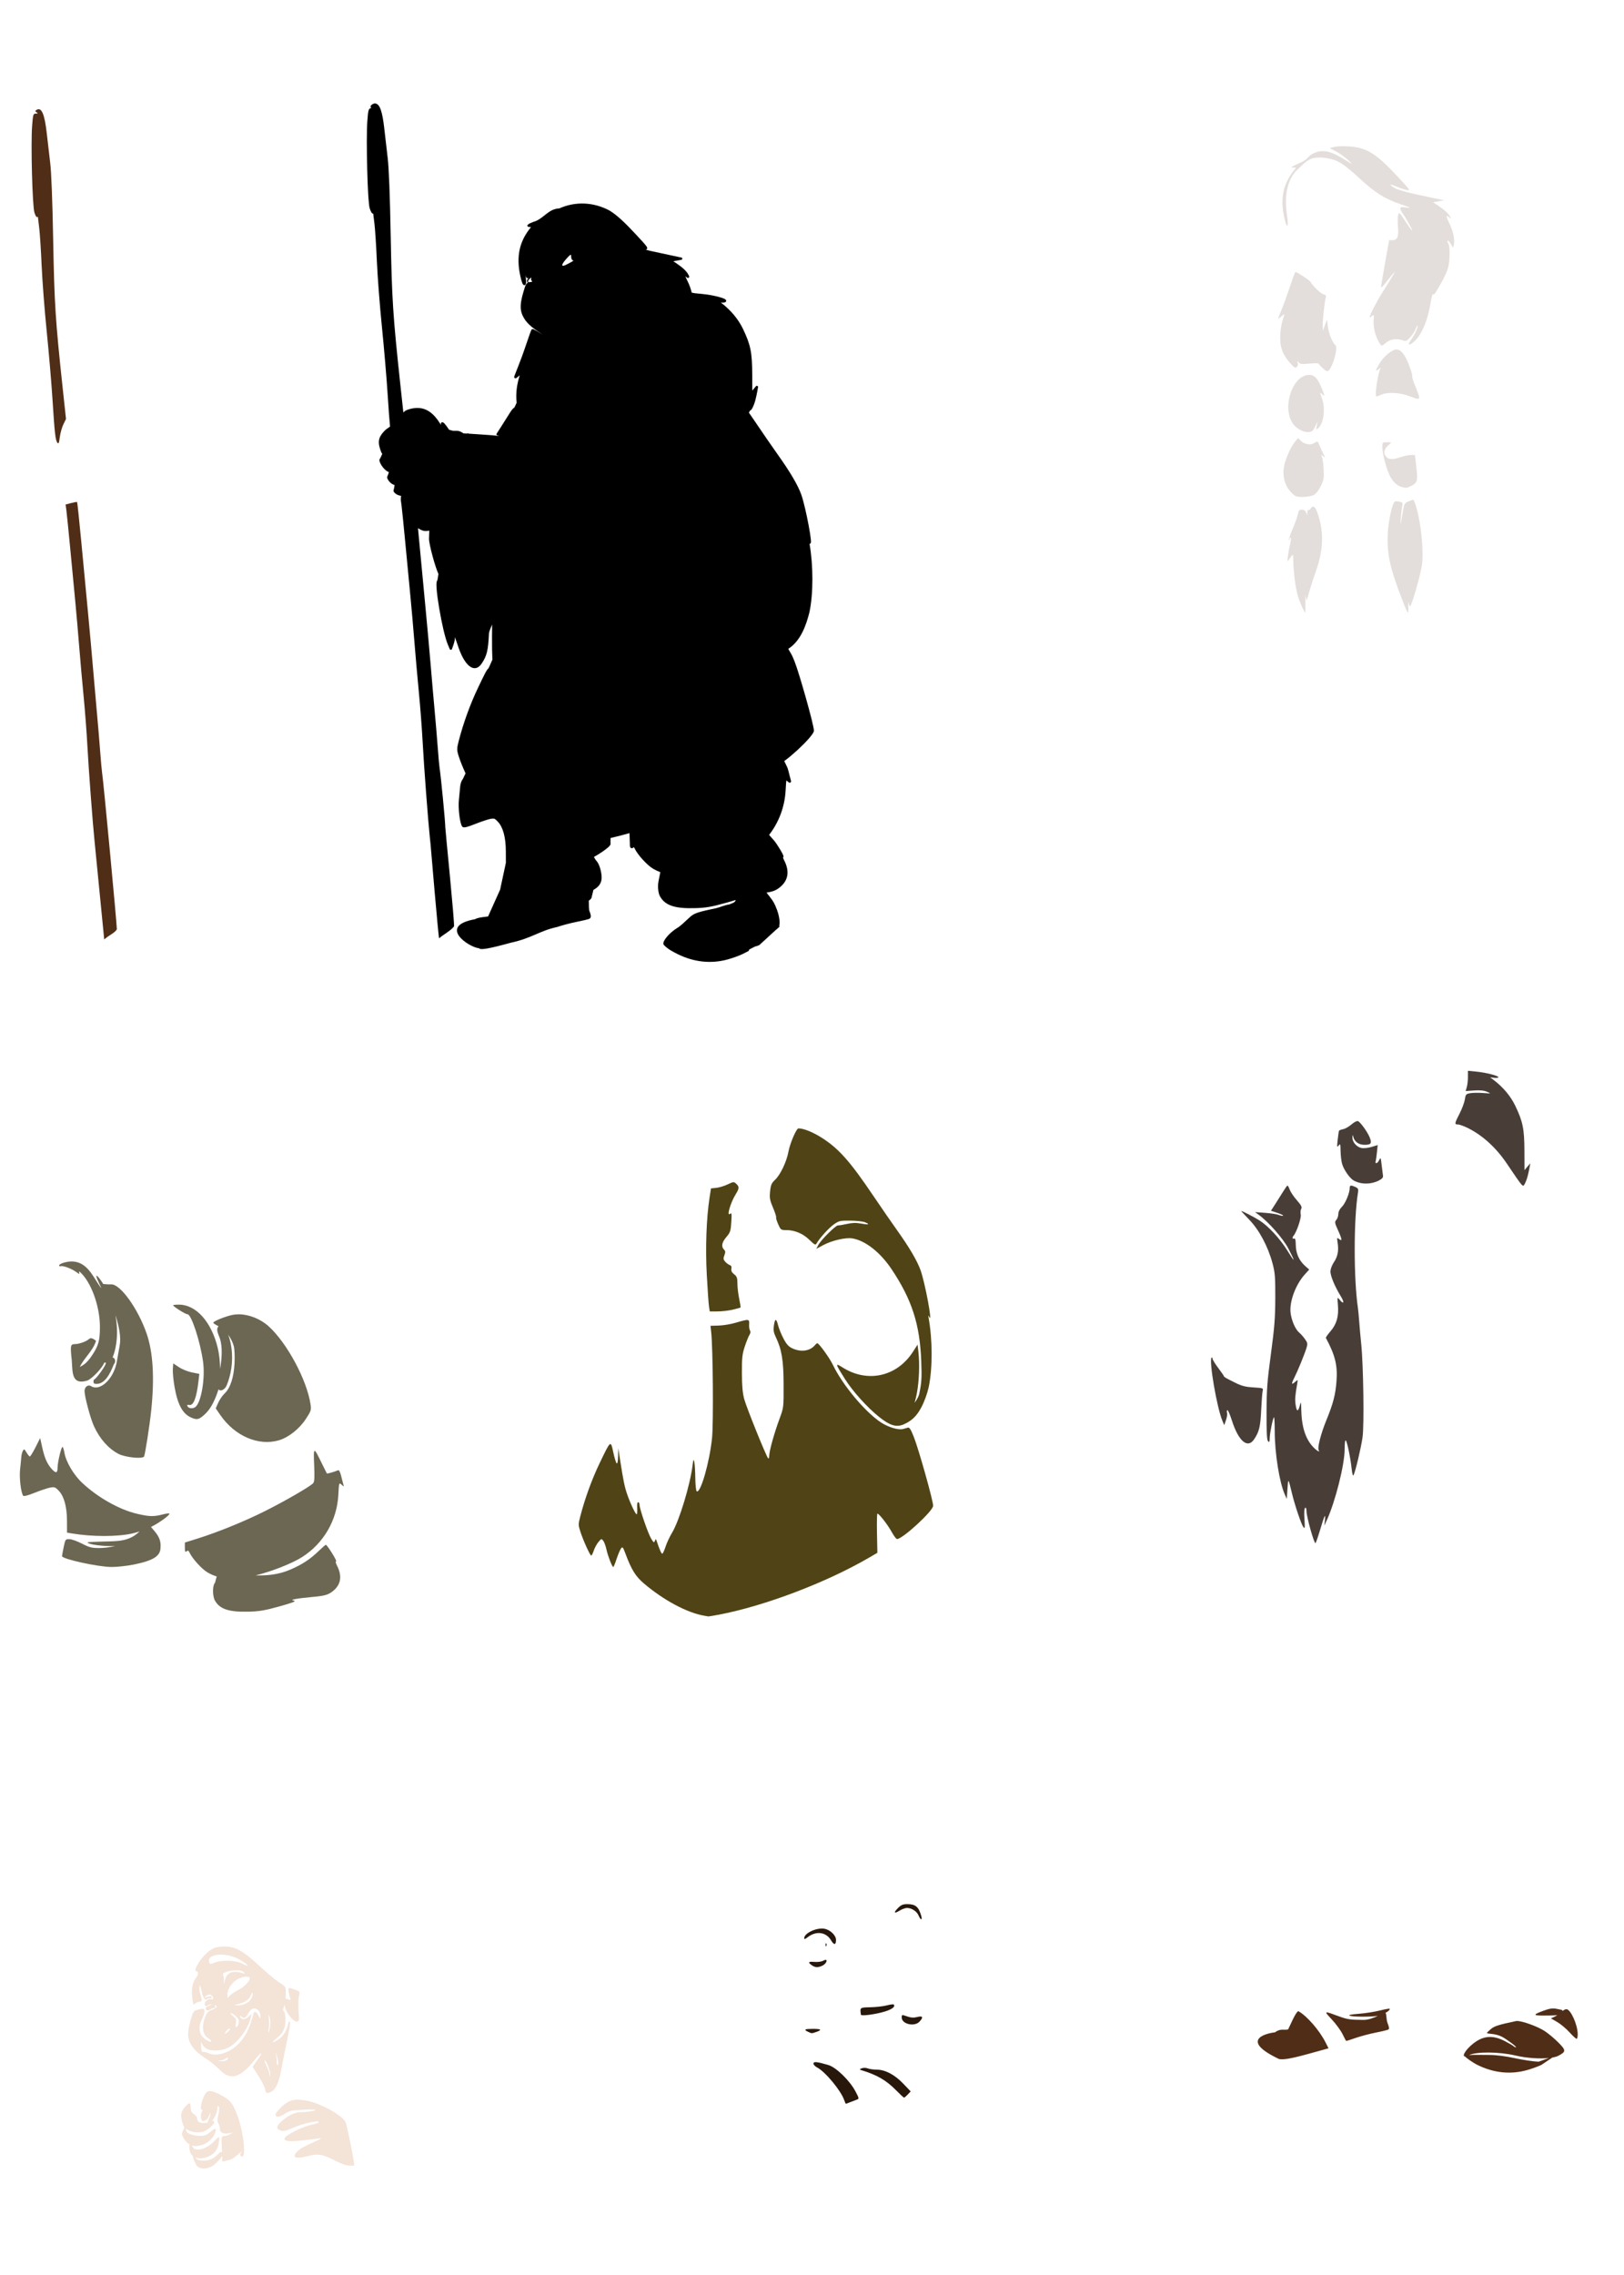
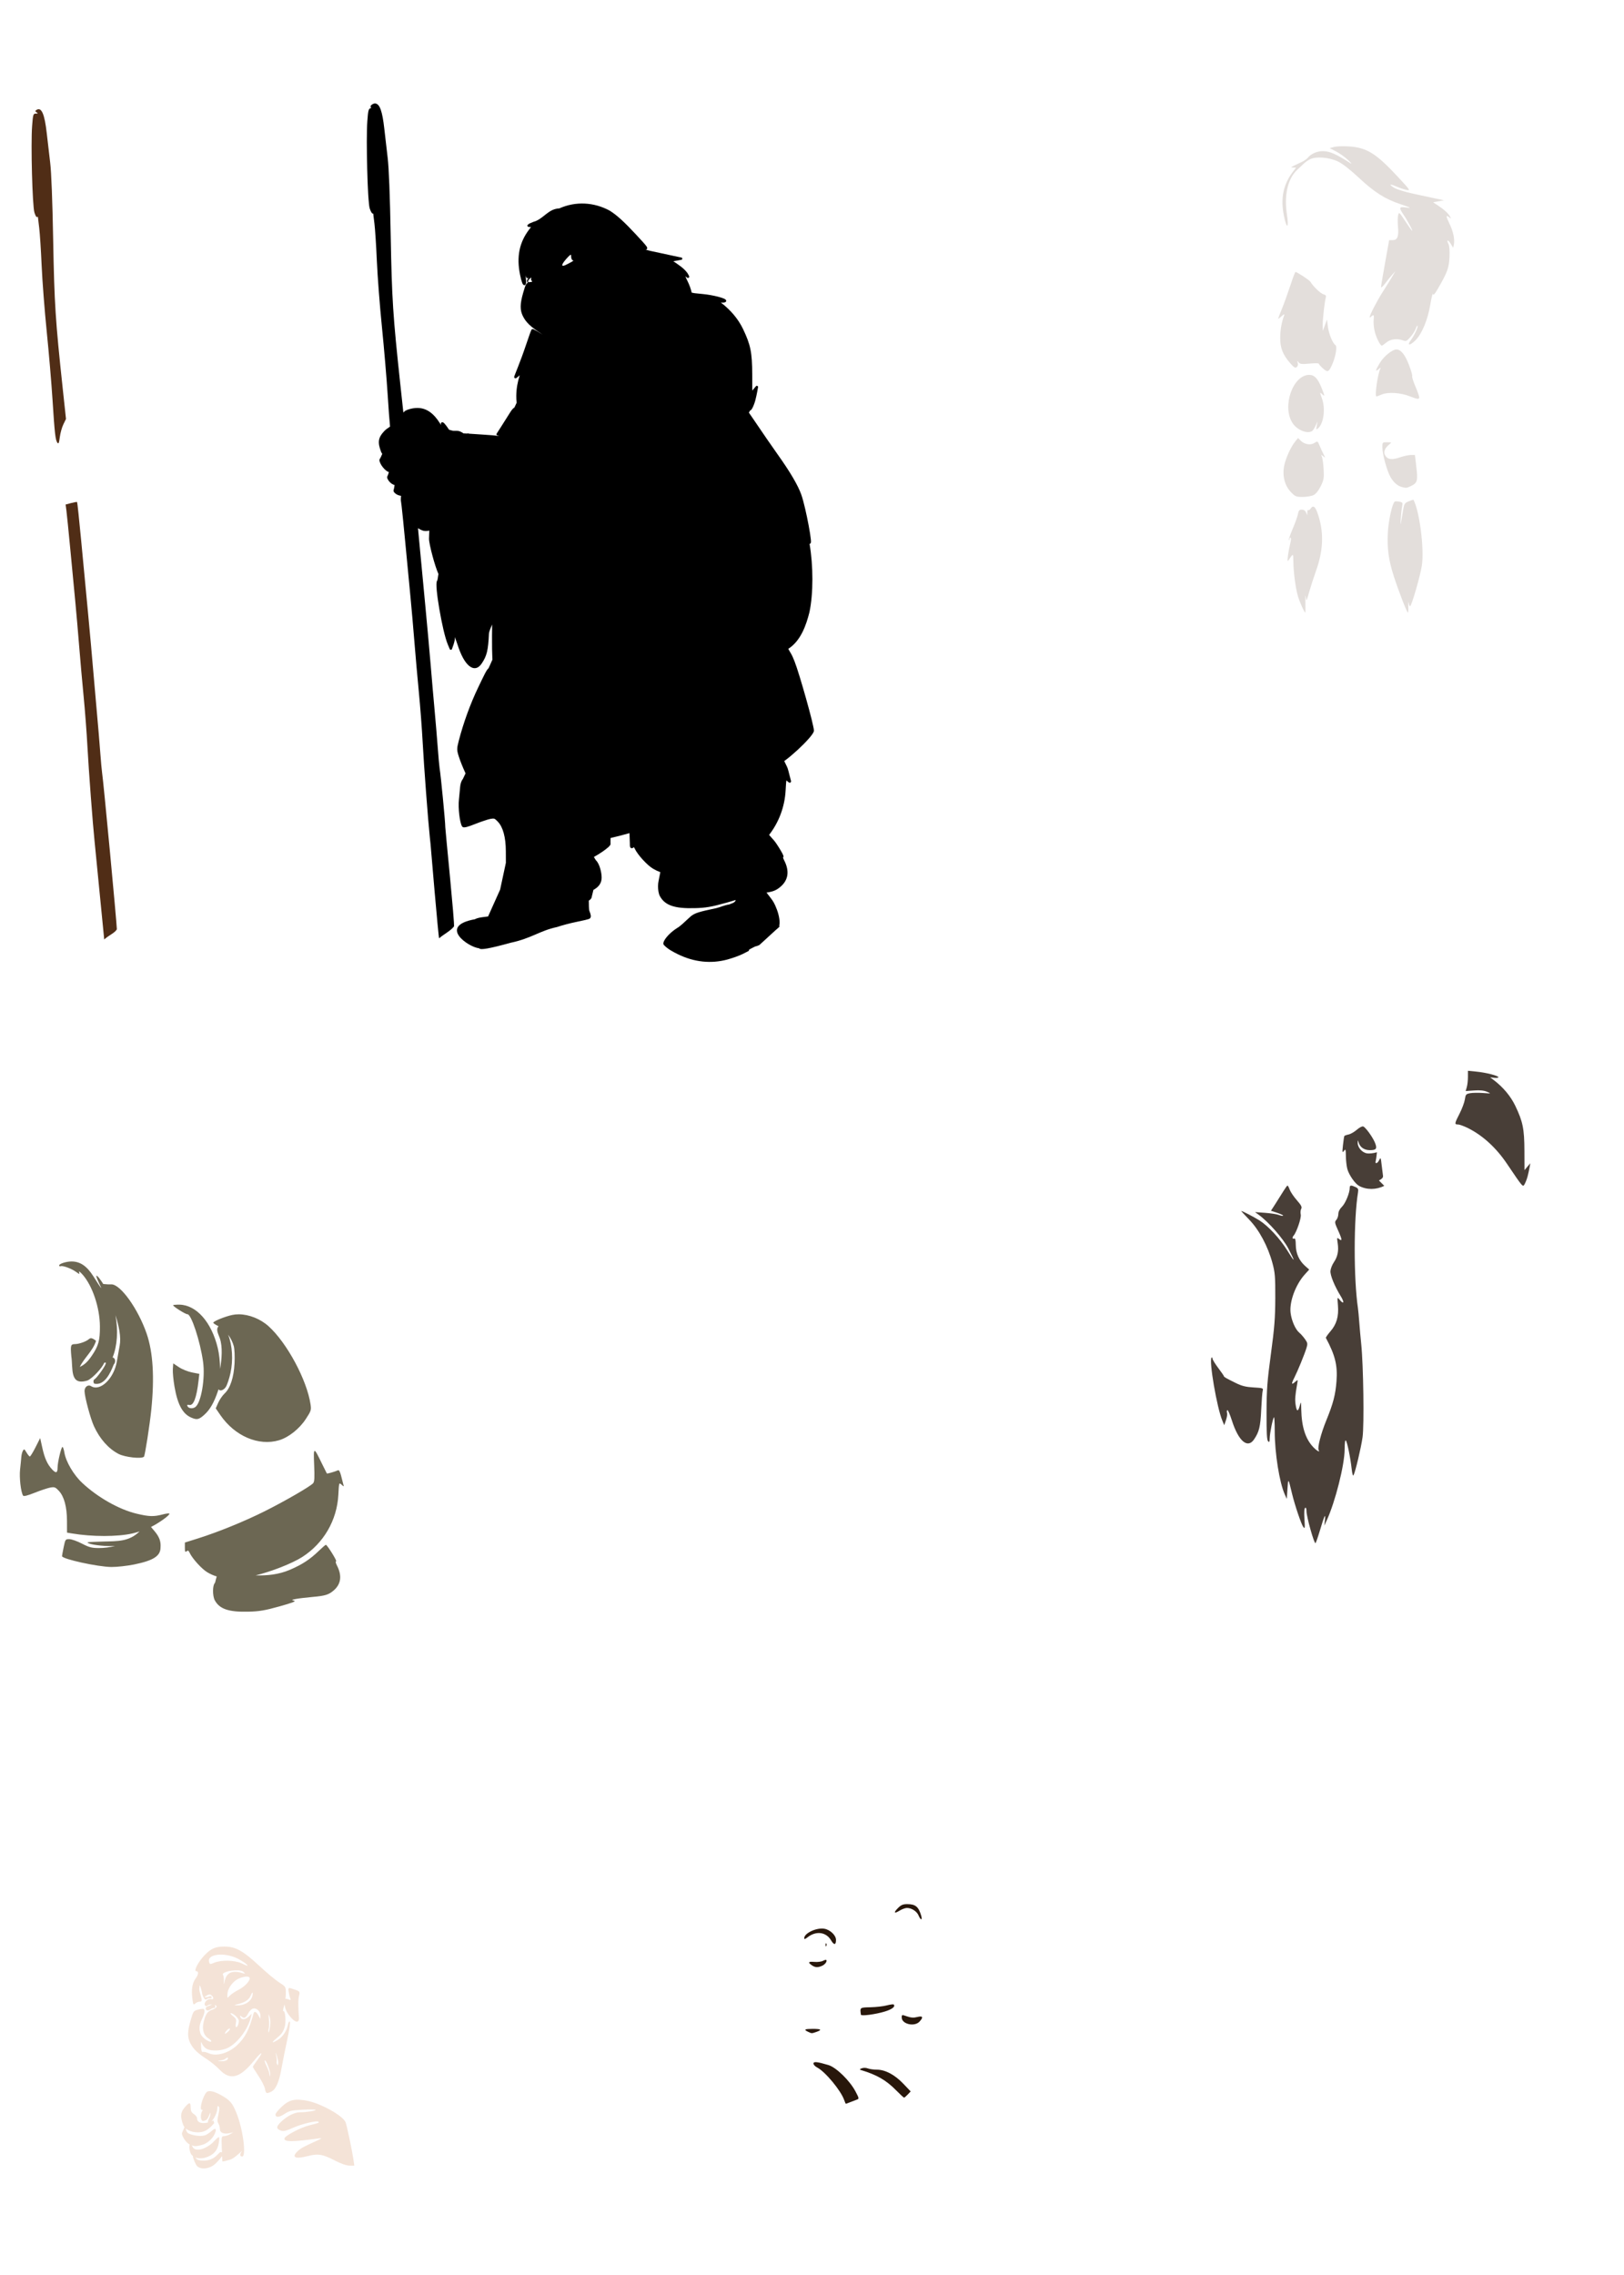
<svg xmlns="http://www.w3.org/2000/svg" xmlns:ns1="http://www.inkscape.org/namespaces/inkscape" xmlns:ns2="http://sodipodi.sourceforge.net/DTD/sodipodi-0.dtd" id="svg11069" version="1.1" ns1:version="0.47 r22583" width="607" height="850" ns2:docname="Shaman.svg">
  <defs id="defs11073">
    <ns1:perspective ns2:type="inkscape:persp3d" ns1:vp_x="0 : 0.5 : 1" ns1:vp_y="0 : 1000 : 0" ns1:vp_z="1 : 0.5 : 1" ns1:persp3d-origin="0.5 : 0.33333333 : 1" id="perspective11077" />
    <ns1:perspective id="perspective11389" ns1:persp3d-origin="0.5 : 0.33333333 : 1" ns1:vp_z="1 : 0.5 : 1" ns1:vp_y="0 : 1000 : 0" ns1:vp_x="0 : 0.5 : 1" ns2:type="inkscape:persp3d" />
  </defs>
  <ns2:namedview pagecolor="#ffffff" bordercolor="#666666" borderopacity="1" objecttolerance="10" gridtolerance="10" guidetolerance="10" ns1:pageopacity="0" ns1:pageshadow="2" ns1:window-width="1280" ns1:window-height="1002" id="namedview11071" showgrid="false" ns1:zoom="0.30987915" ns1:cx="-458.57857" ns1:cy="493.86774" ns1:window-x="1276" ns1:window-y="92" ns1:window-maximized="1" ns1:current-layer="svg11069" />
  <path style="fill:#000000" d="m 140.159,38.653 c -0.064,-9.5e-4 -0.129,0.007 -0.193,0.015 -0.295,0.037 -0.576,0.167 -0.846,0.341 -0.152,0.098 -0.274,0.185 -0.386,0.297 -0.112,0.112 -0.234,0.292 -0.223,0.52 0.012,0.228 0.138,0.381 0.252,0.49 0.017,0.016 0.042,0.029 0.059,0.044 -0.181,0.019 -0.36,0.017 -0.534,0.134 -0.261,0.175 -0.43,0.473 -0.534,0.831 -0.209,0.717 -0.297,1.863 -0.46,4.023 -0.262,3.469 -0.229,10.909 -0.044,17.829 0.092,3.46 0.214,6.793 0.371,9.412 0.079,1.31 0.177,2.436 0.267,3.325 0.09,0.889 0.161,1.508 0.282,1.9 0.18,0.582 0.393,1.075 0.594,1.425 0.1,0.175 0.185,0.323 0.327,0.445 0.071,0.061 0.164,0.123 0.312,0.148 0.034,0.006 0.066,-0.027 0.104,-0.03 0.022,0.244 0.051,0.525 0.119,1.099 0.086,0.729 0.202,1.676 0.327,2.657 0.242,1.904 0.655,8.228 0.906,13.97 0.251,5.766 1.102,16.884 1.9,24.733 0.796,7.831 1.762,19.271 2.153,25.401 0.367,5.773 0.63,9.354 0.876,11.728 -0.629,0.422 -1.243,0.88 -1.381,0.98 -0.275,0.199 -0.567,0.483 -0.92,0.861 -1.047,1.118 -1.68,2.16 -1.841,3.37 -0.16,1.21 0.142,2.53 0.802,4.246 0.103,0.267 0.261,0.51 0.431,0.742 -0.349,0.803 -0.701,1.607 -0.802,1.707 -0.18,0.18 -0.249,0.409 -0.252,0.624 -0.003,0.215 0.047,0.432 0.119,0.653 0.143,0.442 0.392,0.928 0.713,1.41 0.642,0.964 1.522,1.911 2.42,2.301 0.104,0.045 0.187,0.078 0.282,0.119 -0.195,0.592 -0.367,1.219 -0.475,1.366 -0.213,0.287 -0.206,0.681 -0.089,1.009 0.116,0.328 0.328,0.65 0.624,1.039 0.521,0.686 1.242,1.169 2.064,1.44 -0.128,0.803 -0.249,1.562 -0.312,1.678 -0.143,0.262 -0.101,0.594 0.03,0.831 0.131,0.237 0.341,0.435 0.609,0.653 0.588,0.477 1.31,0.75 2.093,0.846 -0.069,0.705 -0.105,1.476 -0.089,1.588 l 0.297,2.257 c 0.158,1.188 0.816,7.738 1.455,14.474 0.639,6.738 1.482,15.576 1.871,19.626 0.388,4.046 1.049,11.521 1.455,16.612 0.407,5.099 1.152,13.55 1.663,18.779 0.509,5.216 1.153,13.665 1.425,18.75 0.465,8.704 2.007,29.18 2.657,35.273 l 0.282,2.717 c 0.026,0.315 2.984,35.453 3.219,35.242 1.503,-1.346 4.331,-2.791 5.546,-4.413 0.367,-0.652 -3.243,-36.021 -3.243,-37.019 -1.4e-4,-0.575 -0.105,-2.017 -0.267,-3.964 -0.162,-1.947 -0.388,-4.375 -0.624,-6.829 -0.471,-4.907 -1,-9.88 -1.247,-11.372 -0.115,-0.692 -0.438,-4.272 -0.698,-7.794 -0.261,-3.533 -0.803,-9.952 -1.202,-14.266 -0.399,-4.308 -1.036,-11.673 -1.425,-16.375 -0.39,-4.708 -1.26,-14.336 -1.93,-21.392 -0.669,-7.054 -1.814,-19.199 -2.553,-26.989 -0.094,-0.992 -0.175,-1.868 -0.267,-2.806 0.565,0.364 1.155,0.651 1.574,0.817 0.736,0.291 1.635,0.309 2.657,0.074 -0.061,1.431 -0.104,2.754 -0.104,3.014 0,0.588 0.143,1.486 0.371,2.598 0.228,1.112 0.548,2.418 0.906,3.756 0.703,2.63 1.564,5.335 2.242,6.844 -0.182,1.201 -0.358,2.362 -0.401,2.405 -0.191,0.191 -0.227,0.385 -0.267,0.609 -0.041,0.224 -0.068,0.477 -0.074,0.787 -0.012,0.619 0.033,1.427 0.119,2.375 0.172,1.896 0.523,4.365 0.965,6.948 0.884,5.166 2.12,10.755 3.177,13.257 l 0.727,1.722 c 0.133,0.32 0.693,0.3 0.802,-0.03 l 0.653,-1.856 0,-0.015 c 0.188,-0.539 0.328,-1.121 0.401,-1.633 0.057,-0.401 0.029,-0.714 -0.015,-1.024 0.296,0.681 0.668,1.66 1.024,2.776 1.243,3.893 2.696,6.59 4.275,7.942 0.79,0.676 1.647,1.032 2.494,0.906 0.847,-0.127 1.614,-0.716 2.256,-1.663 0.978,-1.441 1.601,-2.683 2.004,-4.35 0.403,-1.667 0.597,-3.748 0.742,-6.903 0.027,-0.588 0.538,-1.887 1.188,-3.37 -0.026,1.335 -0.04,2.742 -0.044,4.394 -0.01,3.73 0.029,6.291 0.119,7.987 0.014,0.271 0.028,0.484 0.044,0.713 -0.712,1.595 -1.412,3.205 -1.47,3.251 -0.463,0.371 -0.843,1.049 -1.455,2.227 -0.612,1.178 -1.402,2.849 -2.464,5.062 -2.875,5.989 -5.46,13.101 -7.2,19.804 -0.771,2.97 -0.755,3.497 0.03,5.938 0.533,1.659 1.445,3.909 2.286,5.76 0.077,0.17 0.147,0.313 0.223,0.475 -0.453,0.95 -0.98,2.093 -1.024,2.138 -0.15,0.151 -0.24,0.326 -0.356,0.534 -0.338,0.604 -0.595,1.628 -0.653,2.494 -0.052,0.774 -0.252,2.876 -0.445,4.632 -0.173,1.565 -0.1,3.679 0.119,5.597 0.109,0.959 0.256,1.865 0.431,2.628 0.174,0.763 0.361,1.372 0.624,1.796 0.169,0.273 0.476,0.35 0.742,0.356 0.267,0.006 0.576,-0.042 0.95,-0.134 0.748,-0.184 1.785,-0.553 3.192,-1.113 2.196,-0.875 4.846,-1.757 5.715,-1.915 0.779,-0.142 1.173,-0.155 1.499,-0.03 0.326,0.125 0.69,0.453 1.321,1.128 1.857,1.988 2.917,5.727 2.939,10.956 l 0.015,4.365 -2.149,10.01 -4.502,10.031 -2.197,0.282 c -1.229,0.163 -2.188,0.44 -2.732,0.757 -14.027,2.539 -2.314,10.478 1.529,10.837 0.275,0.287 0.624,0.272 0.995,0.312 0.531,0.007 1.258,-0.078 2.227,-0.252 1.938,-0.349 4.819,-1.055 8.685,-2.123 7.876,-1.697 10.797,-4.488 17.221,-5.849 1.814,-0.625 5.2,-1.521 7.438,-1.96 1.139,-0.223 2.223,-0.459 3.073,-0.668 0.425,-0.105 0.786,-0.198 1.069,-0.282 0.283,-0.084 0.45,-0.121 0.638,-0.238 0.175,-0.108 0.318,-0.29 0.386,-0.49 0.068,-0.2 0.083,-0.412 0.059,-0.638 -0.048,-0.454 -0.222,-1.009 -0.52,-1.752 -0.239,-0.596 -0.178,-2.466 -0.223,-3.83 0.296,-0.214 0.557,-0.426 0.742,-0.638 0.116,-0.133 0.21,-0.251 0.267,-0.431 0.027,-0.085 0.379,-1.495 0.713,-2.954 0.234,-0.125 0.447,-0.267 0.653,-0.401 1.651,-1.068 2.423,-2.484 2.42,-4.201 -0.003,-1.953 -0.73,-4.632 -1.663,-5.908 -0.154,-0.21 -0.282,-0.395 -0.46,-0.549 -0.074,-0.064 -0.403,-0.631 -0.772,-1.247 1.193,-0.655 2.444,-1.448 3.504,-2.197 0.738,-0.522 1.383,-1.014 1.856,-1.44 0.237,-0.213 0.417,-0.411 0.564,-0.594 0.148,-0.183 0.297,-0.331 0.297,-0.638 -0.027,-0.17 -0.006,-1.156 0,-2.212 2.292,-0.526 4.663,-1.147 7.081,-1.826 l 0.134,3.667 c 0,0.777 -0.019,1.213 0.163,1.603 0.046,0.098 0.117,0.203 0.238,0.282 0.12,0.08 0.292,0.106 0.416,0.089 0.247,-0.034 0.368,-0.156 0.52,-0.282 0.086,-0.072 0.134,-0.09 0.163,-0.104 -0.003,0.006 0.143,0.125 0.312,0.49 0.549,1.185 1.7,2.717 2.999,4.142 1.299,1.425 2.716,2.723 3.845,3.385 0.899,0.527 1.8,0.963 2.732,1.306 -0.307,1.504 -0.59,3.046 -0.653,3.325 -0.126,0.556 -0.187,1.206 -0.193,1.885 -0.013,1.358 0.185,2.805 0.698,3.756 0.928,1.722 2.341,2.917 4.424,3.622 2.083,0.706 4.826,0.953 8.536,0.861 4.123,-0.102 6.262,-0.46 11.728,-1.989 1.56,-0.436 2.734,-0.777 3.637,-1.069 -0.17,1.068 -1.587,1.274 -2.479,1.692 -1.598,0.201 -3.114,0.948 -4.676,1.336 -3.308,0.698 -5.341,1.159 -6.74,1.603 -1.399,0.445 -2.188,0.89 -2.895,1.485 -0.416,0.35 -0.789,0.691 -1.069,0.965 -1.34,1.198 -2.588,2.553 -4.142,3.474 -2.174,1.379 -3.898,3.195 -4.647,4.528 -0.187,0.333 -0.32,0.638 -0.371,0.935 -0.051,0.297 -0.014,0.651 0.252,0.876 1.452,1.508 3.27,2.439 5.137,3.37 6.087,2.989 12.463,3.662 18.661,1.945 1.944,-0.539 4.422,-1.436 5.626,-2.049 l 2.078,-1.054 c 0.176,-0.081 0.279,-0.286 0.238,-0.475 -0.019,-0.087 1.091,-0.657 2.242,-1.232 0.634,-0.146 1.191,-0.334 1.633,-0.564 l 6.131,-5.612 c 0.152,-0.158 1.577,-1.253 1.425,-1.41 l -0.163,-0.074 c 0.013,-0.054 0.033,-0.106 0.044,-0.163 0.073,-0.35 0.12,-0.772 0.119,-1.217 -0.006,-1.866 -0.695,-4.233 -1.574,-6.176 -0.439,-0.972 -0.923,-1.836 -1.425,-2.479 -0.254,-0.325 -1.063,-1.44 -1.885,-2.464 0.889,-0.129 1.622,-0.279 2.257,-0.475 1.222,-0.378 2.091,-0.939 3.058,-1.781 1.423,-1.24 2.271,-2.727 2.479,-4.394 0.208,-1.667 -0.211,-3.491 -1.217,-5.433 -0.217,-0.42 -0.359,-0.788 -0.401,-0.995 -0.014,-0.069 -0.014,-0.074 -0.015,-0.089 0.037,-0.03 0.097,-0.024 0.119,-0.059 0.077,-0.124 0.076,-0.214 0.074,-0.282 -0.003,-0.136 -0.038,-0.223 -0.074,-0.327 -0.072,-0.206 -0.189,-0.461 -0.341,-0.757 -0.305,-0.591 -0.751,-1.349 -1.232,-2.123 -0.481,-0.774 -0.994,-1.56 -1.425,-2.153 -0.216,-0.297 -0.41,-0.537 -0.579,-0.727 -0.085,-0.095 -0.155,-0.183 -0.238,-0.252 -0.04,-0.034 -0.763,-0.876 -1.499,-1.707 3.659,-4.728 5.85,-10.511 6.176,-16.686 0.116,-2.195 0.199,-3.28 0.297,-3.667 0.074,0.055 0.081,0.049 0.193,0.148 0.23,0.205 0.405,0.361 0.549,0.475 0.072,0.057 0.133,0.106 0.208,0.148 0.075,0.043 0.158,0.122 0.371,0.089 0.106,-0.017 0.23,-0.103 0.297,-0.193 0.067,-0.09 0.096,-0.162 0.104,-0.223 0.017,-0.121 -4.7e-4,-0.189 -0.015,-0.267 -0.029,-0.157 -0.081,-0.333 -0.148,-0.564 -0.145,-0.494 -0.525,-1.972 -0.831,-3.221 -0.171,-0.696 -0.371,-1.264 -0.594,-1.678 -0.064,-0.119 -0.533,-1.101 -0.95,-1.96 0.141,-0.101 0.269,-0.188 0.416,-0.297 1.381,-1.03 3.007,-2.402 4.572,-3.845 1.565,-1.443 3.054,-2.942 4.172,-4.216 0.559,-0.637 1.033,-1.225 1.366,-1.722 0.333,-0.497 0.564,-0.869 0.564,-1.321 0,-0.339 -0.101,-0.822 -0.252,-1.544 -0.152,-0.722 -0.357,-1.649 -0.624,-2.717 -0.533,-2.136 -1.262,-4.845 -2.049,-7.645 -1.573,-5.601 -3.369,-11.542 -4.32,-13.955 -0.558,-1.416 -0.972,-2.33 -1.351,-2.925 -0.104,-0.163 -0.521,-0.913 -0.92,-1.603 0.001,-9.5e-4 -9.5e-4,-0.013 0,-0.015 0.007,-0.014 0.002,-0.041 -0.015,-0.104 -0.013,0.008 -0.031,0.007 -0.044,0.015 -0.006,-0.01 -0.01,-0.02 -0.015,-0.03 4.587,-2.88 6.682,-8.703 7.927,-13.717 1.458,-6.919 1.444,-17.37 0.03,-25.519 0.018,2.2e-4 0.026,0.017 0.044,0.015 0.115,-0.012 0.22,-0.087 0.282,-0.148 0.125,-0.124 0.144,-0.213 0.163,-0.297 0.076,-0.334 0.042,-0.707 -0.015,-1.292 -0.114,-1.17 -0.406,-2.984 -0.787,-5.033 -0.761,-4.097 -1.884,-9.101 -2.761,-11.594 -1.251,-3.556 -4.295,-8.691 -8.907,-15.142 -1.955,-2.735 -5.883,-8.455 -8.744,-12.693 -0.69,-1.022 -1.308,-1.912 -1.945,-2.835 0.247,-0.453 0.467,-0.837 0.549,-0.861 0.24,-0.069 0.378,-0.231 0.475,-0.371 0.097,-0.14 0.169,-0.282 0.252,-0.431 0.384,-0.684 0.857,-1.925 1.113,-2.88 0.25,-0.934 0.575,-2.421 0.742,-3.355 l 0.297,-1.663 c 0.063,-0.364 -0.498,-0.633 -0.742,-0.356 l -1.084,1.277 -0.341,0.401 -0.015,-6.057 c -0.028,-8.216 -0.61,-11.057 -3.474,-17.028 -1.732,-3.61 -4.604,-7.033 -8.091,-9.679 l -0.178,-0.134 c 0.453,0.05 0.856,0.045 1.188,0 0.166,-0.022 0.315,-0.051 0.46,-0.119 0.073,-0.034 0.148,-0.082 0.223,-0.163 0.075,-0.081 0.148,-0.212 0.148,-0.356 0,-0.178 -0.089,-0.3 -0.163,-0.386 -0.074,-0.086 -0.151,-0.151 -0.238,-0.208 -0.174,-0.115 -0.381,-0.208 -0.638,-0.312 -0.515,-0.207 -1.21,-0.432 -2.019,-0.638 -1.617,-0.413 -3.677,-0.796 -5.523,-0.98 l -3.207,-0.327 c -0.009,-9.5e-4 -0.649,-0.123 -1.113,-0.208 -0.307,-1.38 -0.833,-2.854 -1.544,-4.29 -0.325,-0.657 -0.571,-1.176 -0.727,-1.574 -0.047,-0.118 -0.029,-0.127 -0.059,-0.223 0.058,0.043 0.053,0.035 0.119,0.089 0.182,0.15 0.313,0.273 0.431,0.356 0.059,0.042 0.115,0.069 0.193,0.104 0.039,0.018 0.077,0.037 0.163,0.044 0.086,0.008 0.258,-0.019 0.371,-0.134 0.114,-0.115 0.133,-0.239 0.134,-0.312 9.5e-4,-0.073 -0.019,-0.11 -0.03,-0.148 -0.02,-0.077 -0.044,-0.141 -0.074,-0.208 -0.061,-0.134 -0.152,-0.304 -0.267,-0.52 -0.695,-1.298 -2.266,-2.718 -4.661,-4.305 l -0.92,-0.609 0.995,-0.178 2.034,-0.371 c 0.185,-0.042 0.338,-0.211 0.341,-0.401 0.003,-0.19 -0.143,-0.382 -0.327,-0.431 l -3.088,-0.653 c -1.698,-0.365 -5.508,-1.188 -8.477,-1.826 -0.646,-0.139 -1.231,-0.326 -1.871,-0.49 0.09,0.002 0.169,0.027 0.282,-0.015 0.102,-0.037 0.225,-0.122 0.297,-0.252 0.072,-0.13 0.076,-0.281 0.059,-0.386 -0.033,-0.209 -0.117,-0.338 -0.238,-0.52 -0.481,-0.726 -1.672,-2.014 -4.023,-4.543 -4.074,-4.381 -6.972,-7.114 -9.739,-8.833 -5.903,-3.212 -12.763,-3.573 -18.854,-0.846 -3.963,0.167 -5.634,3.455 -8.878,4.765 -0.455,0.117 -1.052,0.342 -1.796,0.683 -0.5,0.148 -0.873,0.456 -1.232,0.772 -0.038,0.083 -0.059,0.216 -0.015,0.341 0.043,0.126 0.13,0.211 0.193,0.252 0.271,0.155 0.588,0.131 0.891,0.148 l 0.267,0.015 -0.698,0.891 c -9e-5,0.005 -9e-5,0.01 0,0.015 -3.681,4.826 -4.761,10.201 -3.414,16.835 0.264,1.301 0.512,2.245 0.742,2.88 0.115,0.318 0.217,0.555 0.341,0.742 0.062,0.093 0.134,0.174 0.252,0.252 0.118,0.078 0.359,0.133 0.534,0.044 0.175,-0.089 0.238,-0.221 0.282,-0.327 0.044,-0.106 0.07,-0.209 0.089,-0.327 0.037,-0.236 0.038,-0.524 0.03,-0.891 -0.012,-0.532 -0.129,-1.396 -0.238,-2.242 0.062,0.355 0.133,0.624 0.252,0.846 0.06,0.111 0.15,0.232 0.297,0.312 0.147,0.08 0.329,0.07 0.46,0.03 0.087,-0.027 0.15,-0.056 0.208,-0.104 -0.355,0.345 -0.602,0.697 -0.653,1.084 -0.032,0.24 0.064,0.575 0.327,0.727 -0.186,0.129 -0.378,0.249 -0.52,0.445 -0.444,0.618 -0.698,1.522 -1.188,3.207 -0.629,2.166 -0.948,3.798 -0.965,5.211 -0.017,1.413 0.281,2.599 0.891,3.786 1.139,2.214 2.883,3.866 6.369,6.116 0.278,0.18 0.645,0.478 0.965,0.713 -0.227,-0.154 -0.418,-0.292 -0.653,-0.445 -0.65,-0.425 -1.317,-0.825 -1.856,-1.128 -0.269,-0.152 -0.496,-0.278 -0.698,-0.371 -0.201,-0.093 -0.317,-0.178 -0.579,-0.178 -0.223,0 -0.274,0.095 -0.312,0.134 -0.038,0.038 -0.059,0.066 -0.074,0.089 -0.03,0.045 -0.052,0.089 -0.074,0.134 -0.044,0.088 -0.091,0.186 -0.148,0.327 -0.116,0.281 -0.267,0.685 -0.445,1.173 -0.358,0.975 -0.816,2.312 -1.306,3.786 -0.975,2.929 -2.401,6.804 -3.132,8.581 -0.372,0.903 -0.703,1.759 -0.95,2.405 -0.123,0.323 -0.226,0.583 -0.297,0.787 -0.036,0.102 -0.068,0.196 -0.089,0.267 -0.021,0.071 -0.044,0.065 -0.044,0.238 0,0.081 0.036,0.21 0.134,0.312 0.097,0.102 0.218,0.144 0.297,0.148 0.159,0.009 0.222,-0.032 0.282,-0.059 0.12,-0.054 0.216,-0.132 0.341,-0.223 0.251,-0.181 0.564,-0.447 0.92,-0.772 0.042,-0.038 0.065,-0.054 0.104,-0.089 -0.802,2.458 -1.253,4.952 -1.292,7.66 -0.013,0.919 0.033,1.775 0.148,2.583 -0.494,1.086 -0.915,1.986 -0.98,1.989 -0.009,-0.025 -0.022,-0.028 -0.044,-0.03 -0.142,-0.009 -0.513,0.424 -0.817,0.802 -0.279,0.38 -0.623,0.895 -0.965,1.455 -0.669,1.094 -2.001,3.195 -2.954,4.676 l -1.737,2.702 c -0.141,0.218 -0.024,0.556 0.223,0.638 l 0.802,0.267 c -0.875,-0.129 -1.839,-0.257 -2.791,-0.327 l -3.8,-0.267 c -0.183,-0.013 -2.491,-0.176 -4.721,-0.312 -0.005,-3.4e-4 -0.009,3.3e-4 -0.015,0 -0.069,-0.028 -0.133,-0.056 -0.193,-0.074 -0.073,-0.022 -0.128,-0.044 -0.252,-0.044 -0.035,0 -0.083,0.014 -0.134,0.03 -0.026,0.008 -0.074,0.03 -0.074,0.03 -9e-5,5e-5 -0.018,0.006 -0.03,0.015 -0.505,-0.029 -0.954,-0.053 -1.395,-0.074 -0.838,-0.596 -1.637,-0.95 -2.405,-0.95 l -1.321,0 c -0.015,-9.5e-4 -0.03,-9.5e-4 -0.044,0 -0.119,0.011 -0.858,-0.201 -1.633,-0.416 -0.103,-0.159 -0.211,-0.326 -0.312,-0.475 -0.473,-0.699 -0.911,-1.284 -1.277,-1.692 -0.183,-0.204 -0.333,-0.357 -0.505,-0.475 -0.086,-0.059 -0.178,-0.12 -0.312,-0.148 -0.134,-0.029 -0.356,0.014 -0.49,0.148 -0.181,0.181 -0.15,0.306 -0.148,0.401 0.002,0.095 0.01,0.188 0.03,0.282 0.016,0.076 0.064,0.18 0.089,0.267 -0.241,-0.378 -0.205,-0.293 -0.49,-0.742 -2.453,-3.864 -5.128,-5.701 -8.462,-5.701 -1.067,0 -2.261,0.227 -3.221,0.534 -0.48,0.154 -0.904,0.32 -1.232,0.52 -0.164,0.1 -0.297,0.209 -0.416,0.341 -0.025,0.028 -0.217,0.218 -0.327,0.327 l -1.158,-10.689 c -2.749,-25.639 -3.137,-31.575 -3.578,-55.463 -0.275,-14.889 -0.675,-25.296 -1.128,-29.008 -0.382,-3.132 -0.944,-8.054 -1.262,-10.926 -0.352,-3.183 -0.777,-5.506 -1.321,-7.052 -0.272,-0.773 -0.574,-1.356 -0.95,-1.767 -0.329,-0.359 -0.758,-0.586 -1.202,-0.594 l -1.4e-4,1e-4 z m 73.247,56.517 c 0.162,0.12 -0.21,2.036 0.97,2.186 -0.815,0.617 -0.393,0.266 -2.143,1.244 -2.537,1.418 -2.783,0.653 -0.594,-1.841 0.875,-0.996 1.413,-1.517 1.767,-1.588 z m -14.786,8.521 c 0.002,0.016 -0.396,1.181 0.314,1.342 -0.095,0.493 -0.67,0.271 -0.997,0.38 -0.847,0.282 -0.745,-0.597 0.163,-1.351 0.249,-0.207 0.416,-0.337 0.52,-0.371 z" id="path11560" ns2:nodetypes="cssssscsssssssssscssssscsssscssssscssscssscccsssssccccssssssssscscssscssssscccccscsssssscsscsssssscsssssssssssssccccccccsccssssssscsscsssscsssccccsssssssscsssssscccssccssccsccscccccsssscsssssssssssssscscsssssssssscsssssssssssssscccsssssssscssssccccccsccsssssssscccsscsssssssssccccsccscssssscccccssccccsssssssscssscscssssscsssssssssssssssssssscscsscsccccccssssssccccscssssssscsssssccssssscccsscccsscc" />
-   <path style="fill:#502d16" d="m 580.303,750.454 c -0.864,0.036 -1.791,0.275 -3.177,0.772 -4.069,1.458 -4.234,1.871 -0.727,1.871 1.338,0 3.721,0.021 5.701,-0.134 -0.28,0.172 -0.556,0.336 -0.817,0.46 l -1.588,0.742 2.316,1.336 c 1.278,0.73 3.38,2.483 4.661,3.904 1.282,1.422 2.491,2.503 2.687,2.39 0.196,-0.113 0.344,-0.888 0.341,-1.722 -0.012,-3.519 -2.65,-9.353 -4.231,-9.353 -0.366,0 -0.922,0.272 -1.381,0.653 l -0.327,-0.386 -1.885,-0.386 c -0.553,-0.115 -1.055,-0.17 -1.574,-0.148 z m -61.267,0.089 c -0.614,0.053 -1.909,0.318 -3.34,0.683 -1.908,0.487 -5.428,1.036 -7.824,1.217 -2.82,0.213 -4.02,0.461 -3.414,0.698 1.264,0.494 7.879,0.501 10.555,0.074 -1.542,0.729 -3.555,1.523 -5.344,1.514 -5.012,-0.024 -6.131,-0.195 -9.264,-1.351 -2.494,-0.92 -3.896,-1.438 -4.424,-1.455 -0.678,-0.022 0.084,0.789 1.811,2.643 1.569,1.684 3.39,4.172 4.038,5.537 0.648,1.365 1.266,2.494 1.381,2.494 0.115,0 1.714,-0.52 3.563,-1.158 1.849,-0.637 5.217,-1.53 7.482,-1.974 2.265,-0.444 4.364,-0.959 4.661,-1.143 0.391,-0.241 0.315,-0.891 -0.267,-2.345 -0.601,-1.503 -0.317,-3.384 -0.802,-3.845 1.048,-0.613 1.82,-1.306 1.559,-1.559 -0.033,-0.031 -0.167,-0.047 -0.371,-0.029 z m -33.744,0.935 c -0.025,0 -0.046,0.01 -0.074,0.015 -0.401,0.134 -1.16,1.302 -2.078,3.236 l -1.678,3.548 c -1.494,0.405 -2.83,-0.486 -4.888,1.086 -4.395,0.522 -12.762,3.218 1.503,9.988 1.629,0.255 3.785,0.054 11.505,-2.078 l 6.977,-1.93 -1.113,-2.212 c -2.294,-4.521 -6.889,-9.815 -10.08,-11.624 -0.021,-0.012 -0.05,-0.027 -0.074,-0.03 z m 81.724,3.652 c -0.133,0 -0.245,0.01 -0.341,0.029 -6.609,1.395 -8.103,1.872 -9.442,2.999 -0.818,0.688 -1.485,1.351 -1.485,1.47 0,0.119 0.883,0.276 1.96,0.356 1.077,0.08 2.68,0.525 3.563,0.98 1.967,1.014 5.948,4.008 5.33,4.008 -0.247,0 -0.657,-0.205 -0.906,-0.445 -0.248,-0.24 -1.72,-1.095 -3.281,-1.9 -3.957,-2.04 -7.243,-2.029 -10.466,0.015 -3.497,2.217 -5.837,5.687 -4.394,5.73 0.296,0.403 2.73,2.229 4.751,3.221 6.004,2.948 12.251,3.605 18.349,1.915 1.915,-0.531 4.412,-1.439 5.552,-2.019 l 3.993,-2.687 c 0.903,-0.155 1.653,-0.362 2.182,-0.638 2.989,-1.556 3.005,-2.026 0.163,-4.914 -1.415,-1.438 -3.724,-3.379 -5.137,-4.32 -2.593,-1.728 -8.4,-3.816 -10.392,-3.8 z m -10.57,11.787 c 3.274,0.023 6.973,0.4 9.991,1.113 4.14,0.979 9.062,1.286 12.515,0.935 l -3.86,1.381 c -1.754,-0.047 -5.727,-0.634 -8.818,-1.306 -3.562,-0.774 -7.097,-1.217 -9.65,-1.217 -2.672,0 -5.719,-0.092 -7.527,0.045 1.382,-0.648 4.158,-0.972 7.348,-0.95 z" id="path11243" ns2:nodetypes="cssccccsssscccccssscsssssssssscsccscccccccsccssssssssscssccsssccsccsscc" />
  <path id="path11195" style="fill:#6c6753" d="m 15.016,537.325 -1.737,3.444 c -0.96,1.894 -1.921,3.444 -2.123,3.444 -0.202,0 -0.763,-0.681 -1.247,-1.499 -0.804,-1.361 -0.918,-1.409 -1.366,-0.609 -0.269,0.481 -0.525,1.521 -0.579,2.316 -0.054,0.794 -0.266,2.886 -0.46,4.647 -0.333,3.018 0.283,8.409 1.113,9.753 0.23,0.373 1.568,0.046 4.365,-1.069 2.214,-0.883 4.826,-1.752 5.805,-1.93 1.591,-0.289 1.929,-0.151 3.207,1.217 1.981,2.121 3.02,5.968 3.043,11.253 l 0.015,4.365 1.767,0.297 c 7.595,1.283 17.157,1.285 22.728,0 0.768,-0.177 1.679,-0.451 2.598,-0.742 -3.888,3.849 -8.246,3.631 -13.287,3.771 -6.71,0.198 -7.015,0.236 -5.226,0.831 1.648,0.549 6.09,1.033 9.382,0.831 -1.947,0.498 -4.031,0.772 -6.027,0.772 -2.686,0 -3.655,-0.251 -6.384,-1.663 -1.767,-0.914 -3.887,-1.663 -4.706,-1.663 -1.445,0 -1.498,0.089 -2.093,2.969 -0.337,1.633 -0.621,3.152 -0.624,3.385 -0.011,1.073 13.339,4.004 18.453,4.053 2.049,0.02 5.87,-0.401 8.492,-0.935 7.236,-1.475 9.878,-3.17 9.872,-6.369 0.285,-3.584 -1.646,-5.361 -3.563,-7.645 2.971,-1.492 6.888,-4.275 6.888,-4.944 0,-0.226 -1.122,-0.113 -2.494,0.252 -3.35,0.892 -5.097,0.841 -9.783,-0.282 -6.561,-1.573 -14.511,-6.069 -20.338,-11.52 -3.219,-3.011 -6.105,-7.943 -6.651,-11.357 -0.161,-1.008 -0.463,-1.937 -0.668,-2.064 -0.436,-0.27 -1.871,5.711 -1.871,7.794 0,1.961 -0.6,2.155 -2.019,0.638 -1.797,-1.921 -2.825,-4.211 -3.697,-8.18 l -0.787,-3.563 z m 102.583,4.806 c -0.368,0.076 -0.327,1.797 -0.178,5.24 0.2,4.622 0.126,6.218 -0.356,6.799 -0.962,1.159 -10.345,6.592 -18.037,10.451 -7.488,3.757 -17.383,7.795 -25.059,10.214 l -4.869,1.529 0,1.9 c 0,1.532 0.122,1.794 0.638,1.366 0.493,-0.409 0.747,-0.288 1.128,0.534 1.02,2.201 4.581,6.118 6.68,7.348 1.133,0.664 2.265,1.162 3.459,1.529 -0.366,1.116 -0.565,2.33 -0.683,2.435 -0.904,0.801 -0.929,4.816 -0.044,6.458 1.765,3.278 5.203,4.444 12.574,4.261 4.103,-0.102 6.155,-0.449 11.609,-1.974 4.918,-1.376 6.33,-1.925 5.463,-2.138 -1.05,-0.258 -0.981,-0.325 0.638,-0.638 0.991,-0.192 3.771,-0.527 6.176,-0.742 4.85,-0.434 6.144,-0.835 8.031,-2.479 2.72,-2.37 3.116,-5.53 1.158,-9.308 -0.459,-0.885 -0.582,-1.544 -0.297,-1.544 0.489,0 -3.31,-6.11 -3.83,-6.161 -0.146,-0.014 -1.335,1.011 -2.642,2.271 -3.313,3.194 -6.154,5.06 -10.733,7.037 -4.246,1.833 -8.662,2.252 -12.886,2.108 5.613,-1.314 13.648,-4.434 17.429,-6.859 7.998,-5.128 12.993,-13.72 13.495,-23.233 0.243,-4.604 0.247,-4.639 1.188,-3.8 0.916,0.817 0.938,0.813 0.668,-0.104 -0.154,-0.523 -0.525,-1.985 -0.831,-3.236 -0.329,-1.343 -0.769,-2.182 -1.084,-2.049 -1.452,0.616 -4.123,1.375 -4.246,1.202 -0.076,-0.107 -0.918,-1.796 -1.871,-3.756 -1.534,-3.157 -2.319,-4.738 -2.687,-4.661 z M 66.233,487.48 c -0.803,0.019 -1.422,0.101 -1.514,0.193 -0.306,0.306 4.641,3.448 5.33,3.385 1.422,-0.13 4.774,10.047 5.849,17.755 0.863,6.182 -0.719,15.404 -2.91,16.939 -1.045,0.732 -2.596,0.517 -2.954,-0.416 -0.155,-0.404 0.061,-0.537 0.638,-0.386 1.633,0.427 2.793,-2.561 3.548,-9.174 l 0.282,-2.435 -2.746,-0.534 c -1.507,-0.297 -3.694,-1.178 -4.869,-1.96 l -2.138,-1.425 -0.148,2.138 c -0.08,1.173 0.195,4.089 0.609,6.487 1.159,6.717 3.015,10.183 6.191,11.594 2.188,0.972 2.921,0.825 5.018,-1.069 2.059,-1.861 3.546,-4.445 5.003,-8.699 0.08,-0.234 0.154,-0.5 0.223,-0.772 0.65,0.901 2.073,0.227 2.776,-0.891 0.493,-0.784 1.271,-3.12 1.722,-5.181 1.042,-4.759 0.728,-10.36 -0.891,-14.356 0.95,1.282 1.711,2.788 2.123,4.305 0.3,1.108 0.416,3.851 0.282,6.443 -0.273,5.29 -1.593,9.28 -3.726,11.268 -0.779,0.725 -1.841,2.267 -2.36,3.429 l -0.935,2.108 1.752,2.553 c 5.395,7.834 14.28,11.629 21.897,9.367 3.597,-1.068 7.633,-4.276 10.05,-7.987 1.934,-2.968 2.051,-3.301 1.737,-5.419 -1.35,-9.096 -8.791,-22.955 -15.662,-29.171 -3.083,-2.789 -7.333,-4.451 -11.119,-4.483 -0.874,-0.007 -1.719,0.08 -2.524,0.252 -2.767,0.593 -7.052,2.352 -7.052,2.895 0,0.197 0.879,0.778 1.974,1.321 -1.172,1.191 0.035,3.128 0.475,4.498 1.115,3.333 0.704,7.7 0.119,11.431 -0.058,-2.729 -0.353,-5.543 -0.891,-7.794 -2.305,-9.651 -7.974,-16.084 -14.296,-16.211 -0.295,-0.006 -0.593,-0.006 -0.861,0 z M 26.76,471.342 c -2.015,0 -4.661,0.848 -4.661,1.499 0,0.258 0.267,0.381 0.594,0.267 0.837,-0.29 3.944,0.858 5.701,2.108 1.389,0.989 1.46,1.002 1.158,0.134 -0.188,-0.54 0.344,-0.183 1.277,0.861 3.722,4.167 6.482,12.39 6.517,19.418 0.026,5.24 -0.546,7.3 -3.058,10.971 -1.555,2.272 -2.605,3.244 -4.468,4.157 1.667,-3.451 4.838,-5.909 6.057,-9.694 0,-0.129 -0.45,-0.481 -0.995,-0.772 -0.383,-0.205 -0.677,-0.291 -0.95,-0.267 -0.273,0.024 -0.525,0.166 -0.831,0.431 -0.977,0.843 -3.647,1.767 -5.107,1.767 -1.554,0 -1.699,0.491 -1.336,4.498 0.707,4.603 -0.737,11.196 6.027,9.1 1.823,-0.766 5.369,-4.493 6.294,-6.621 2.149,-1.002 -2.463,5.26 -3.429,5.998 -0.989,0.509 -0.533,1.52 -0.371,1.781 3.917,0.933 6.147,-4.122 7.304,-7.081 0.909,-0.968 0.622,-2.556 -0.401,-2.687 1.769,-4.358 2.136,-10.11 1.069,-15.796 1.329,4.129 2.154,8.252 1.588,11.297 -0.41,2.207 -0.877,4.851 -1.039,5.864 -1.036,6.483 -6.257,11.512 -9.694,9.338 -1.097,-0.694 -2.405,0.311 -2.405,1.841 0,2.046 2.191,10.242 3.504,13.109 2.181,4.765 5.445,8.44 9.219,10.392 2.412,1.247 8.602,1.923 9.486,1.039 0.368,-0.368 2.165,-11.89 2.746,-17.607 1.219,-11.975 0.647,-21.405 -1.722,-28.325 -3.161,-9.234 -9.753,-18.468 -13.183,-18.468 l -1.321,0 -1.737,-0.134 c -1.171,-1.862 -2.31,-3.302 -2.553,-3.058 -0.129,0.129 0.322,1.378 0.995,2.776 1.343,2.789 1.086,2.482 -2.167,-2.642 -2.412,-3.799 -4.924,-5.493 -8.106,-5.493 z" />
-   <path id="path11631" style="fill:#504416" d="m 289.92,493.201 c -0.257,0.047 -0.486,0.779 -0.683,2.212 -0.216,1.573 -0.04,2.587 0.683,4.082 2.271,4.7 2.942,8.783 2.969,17.844 0.026,8.545 0.037,8.554 -1.544,12.826 -1.951,5.273 -3.797,11.875 -3.83,13.747 -0.014,0.818 -0.192,1.213 -0.431,0.95 -0.748,-0.825 -8.053,-18.921 -8.907,-22.06 -0.608,-2.236 -0.858,-4.922 -0.876,-9.739 -0.021,-5.731 0.132,-7.111 1.084,-9.976 0.607,-1.829 1.387,-3.776 1.737,-4.32 0.416,-0.646 0.481,-1.222 0.193,-1.663 -0.243,-0.371 -0.376,-1.416 -0.312,-2.331 0.138,-1.968 -0.09,-2.002 -5.033,-0.534 -1.795,0.533 -4.649,1.008 -6.339,1.054 l -3.073,0.089 0.267,2.42 c 0.655,5.961 0.877,34.033 0.312,39.533 -0.934,9.083 -4.3,20.777 -5.73,19.893 -0.251,-0.155 -0.489,-2.352 -0.52,-4.884 -0.031,-2.532 -0.194,-5.243 -0.371,-6.027 -0.286,-1.267 -0.362,-1.134 -0.653,1.188 -0.932,7.429 -4.99,20.767 -7.66,25.178 -0.87,1.437 -1.944,3.723 -2.39,5.092 -0.446,1.369 -0.998,2.596 -1.217,2.732 -0.335,0.207 -1.047,-1.367 -2.242,-4.973 -0.189,-0.569 -0.309,-0.531 -0.579,0.193 -0.299,0.803 -0.449,0.717 -1.351,-0.742 -1.172,-1.897 -4.379,-11.19 -4.379,-12.693 0,-0.555 -0.239,-1.009 -0.52,-1.009 -0.308,0 -0.45,0.844 -0.371,2.123 0.072,1.167 -4.7e-4,2.242 -0.148,2.39 -0.34,0.34 -2.471,-4.142 -3.682,-7.734 -0.903,-2.68 -1.341,-4.835 -2.613,-12.93 l -0.624,-4.038 -0.059,2.999 c -0.034,1.776 -0.25,2.869 -0.52,2.702 -0.25,-0.155 -0.824,-2.005 -1.277,-4.112 -0.999,-4.649 -0.915,-4.712 -5.166,4.142 -2.861,5.96 -5.437,13.055 -7.17,19.73 -0.769,2.963 -0.766,3.27 0.015,5.701 1.047,3.26 3.635,8.981 4.068,8.981 0.181,0 0.615,-0.84 0.95,-1.856 0.335,-1.016 1.117,-2.459 1.737,-3.207 1.079,-1.302 1.154,-1.321 1.811,-0.475 0.378,0.486 0.92,1.962 1.202,3.281 0.513,2.393 2.126,6.532 2.553,6.532 0.124,0 0.68,-1.368 1.232,-3.029 0.552,-1.66 1.285,-3.399 1.633,-3.875 0.572,-0.782 0.742,-0.602 1.692,1.945 2.212,5.928 3.756,8.437 6.814,11.045 7.412,6.321 16.269,11.053 22.669,12.114 0.653,0.108 1.295,0.217 1.425,0.252 0.131,0.036 1.948,-0.254 4.038,-0.653 17.096,-3.262 40.053,-11.974 55.967,-21.229 l 3.236,-1.885 -0.148,-7.319 c -0.083,-4.028 -0.012,-7.319 0.163,-7.319 0.621,10e-4 3.801,4.075 5.285,6.77 0.827,1.502 1.743,2.732 2.034,2.732 2.087,0 13.509,-10.505 13.509,-12.426 0,-1.911 -5.354,-20.991 -7.215,-25.712 -1.11,-2.815 -1.638,-3.651 -2.227,-3.489 -0.425,0.117 -1.224,0.345 -1.781,0.505 -1.697,0.485 -5.496,-0.632 -8.254,-2.435 -5.946,-3.886 -14.392,-14.001 -18.008,-21.556 -1.223,-2.556 -5.188,-8.046 -5.805,-8.046 -0.167,0 -0.581,0.333 -0.92,0.742 -1.789,2.155 -5.146,2.649 -8.299,1.217 -1.498,-0.681 -2.247,-1.491 -3.414,-3.682 -0.821,-1.541 -1.737,-3.81 -2.049,-5.047 -0.336,-1.336 -0.634,-1.976 -0.891,-1.93 z m -15.855,-51.469 c -0.408,0.029 -0.978,0.276 -2.034,0.787 -1.212,0.587 -3.121,1.18 -4.246,1.306 l -2.049,0.223 -0.52,3.385 c -1.192,7.717 -1.591,18.763 -1.039,29.008 0.297,5.507 0.675,10.822 0.831,11.802 l 0.282,1.781 2.91,-0.015 c 1.6,-0.004 4.142,-0.297 5.656,-0.653 1.514,-0.356 2.834,-0.72 2.925,-0.817 0.091,-0.097 -0.131,-1.568 -0.49,-3.266 -0.359,-1.698 -0.663,-4.242 -0.668,-5.641 -0.008,-2.165 -0.185,-2.68 -1.232,-3.504 -0.872,-0.686 -1.175,-1.292 -1.024,-2.078 0.145,-0.759 -0.048,-1.188 -0.609,-1.366 -0.451,-0.143 -1.199,-0.703 -1.678,-1.232 -0.74,-0.818 -0.794,-1.182 -0.327,-2.42 0.446,-1.18 0.412,-1.577 -0.148,-2.138 -1.111,-1.111 -0.804,-2.704 0.906,-4.706 1.44,-1.686 1.614,-2.213 1.826,-5.537 0.204,-3.211 0.153,-3.612 -0.46,-3.103 -1.389,1.152 0.145,-4.156 2.123,-7.348 1.339,-2.161 1.361,-2.821 0.163,-3.904 -0.445,-0.402 -0.691,-0.594 -1.099,-0.564 z m 24.376,-20.116 c -0.779,0 -3.182,5.601 -3.756,8.744 -0.676,3.7 -3.008,8.598 -4.973,10.451 -1.336,1.26 -1.622,1.915 -1.871,4.32 -0.254,2.46 -0.118,3.276 1.084,6.116 0.763,1.802 1.293,3.443 1.173,3.637 -0.12,0.195 0.224,1.334 0.757,2.539 0.933,2.11 1.042,2.197 2.999,2.197 3.184,0 6.249,1.285 8.685,3.652 1.915,1.861 2.269,2.045 2.657,1.351 1.083,-1.935 4.606,-5.829 6.473,-7.141 1.897,-1.333 2.327,-1.425 6.161,-1.395 2.263,0.017 4.723,0.292 5.478,0.609 1.971,0.826 1.396,1.005 -1.514,0.475 -1.82,-0.332 -3.28,-0.289 -5.226,0.148 -1.485,0.334 -2.999,0.583 -3.355,0.549 -0.827,-0.079 -6.415,5.486 -7.378,7.348 l -0.727,1.41 2.509,-1.351 c 3.247,-1.758 8.422,-2.966 10.956,-2.553 4.832,0.787 10.453,5.196 14.667,11.505 7.591,11.363 10.566,20.56 11.09,34.323 0.243,6.386 0.135,7.999 -0.742,12.233 -0.209,1.007 -0.909,2.202 -1.737,3.37 0.294,-1.048 0.568,-2.154 0.787,-3.281 0.923,-4.76 1.168,-11.336 0.609,-15.989 l -0.297,-2.464 -1.752,2.717 c -5.996,9.277 -17.006,11.696 -26.321,5.775 -2.798,-1.778 -2.738,-1.461 0.891,4.29 2.951,4.677 8.397,10.715 12.841,14.252 3.944,3.138 6.261,3.883 8.937,2.865 3.31,-1.432 5.12,-3.231 6.903,-6.621 1.089,-2.097 2.208,-5.205 2.672,-7.408 1.47,-6.976 1.449,-17.738 -0.044,-25.89 -0.195,-1.066 -0.164,-1.091 0.267,-0.238 1.276,2.522 -1.541,-12.641 -3.251,-17.503 -1.221,-3.472 -4.232,-8.602 -8.833,-15.038 -1.961,-2.743 -5.911,-8.467 -8.774,-12.708 -8.712,-12.906 -12.874,-17.617 -19.106,-21.645 -3.376,-2.182 -6.977,-3.652 -8.937,-3.652 z" />
  <path id="path11145" style="fill:#502d16" d="m 23.682,158.569 0.983,-2.031 -1.213,-11.318 c -2.749,-25.642 -3.133,-31.608 -3.575,-55.498 -0.275,-14.885 -0.681,-25.333 -1.125,-28.978 -0.383,-3.135 -0.955,-8.052 -1.273,-10.926 -0.8,-7.242 -1.982,-9.937 -3.833,-8.745 -0.571,0.367 -0.564,0.5 0.043,0.899 0.583,0.383 0.527,0.469 -0.312,0.475 -0.955,0.007 -1.048,0.323 -1.375,4.639 -0.517,6.841 0.099,29.833 0.866,32.321 0.345,1.12 0.778,1.886 0.962,1.702 0.184,-0.184 0.343,-0.138 0.355,0.102 0.011,0.24 0.224,2.039 0.473,3.998 0.249,1.96 0.657,8.266 0.908,14.014 0.25,5.748 1.107,16.864 1.904,24.703 0.797,7.838 1.769,19.275 2.159,25.415 0.81,12.719 1.089,15.169 1.839,16.107 0.417,0.522 0.61,0.065 0.882,-2.089 0.191,-1.517 0.791,-3.671 1.331,-4.789 l -10e-6,0 z m 19.997,188.672 c -4.8e-4,-2.075 -5.04,-55.603 -5.516,-58.472 -0.13,-0.784 -0.449,-4.311 -0.709,-7.838 -0.26,-3.527 -0.8,-9.941 -1.199,-14.252 -0.399,-4.311 -1.045,-11.686 -1.434,-16.389 -0.389,-4.703 -1.256,-14.323 -1.925,-21.377 -0.669,-7.055 -1.822,-19.2 -2.561,-26.989 -0.739,-7.789 -1.422,-14.24 -1.517,-14.335 -0.095,-0.095 -1.1,0.075 -2.234,0.378 l -2.061,0.55 0.298,2.247 c 0.164,1.236 0.821,7.76 1.461,14.497 0.639,6.737 1.48,15.563 1.868,19.613 0.388,4.05 1.038,11.532 1.445,16.627 0.406,5.095 1.157,13.539 1.667,18.765 0.51,5.226 1.151,13.67 1.423,18.765 0.464,8.689 2.01,29.197 2.657,35.26 l 3.61,36.73 c 2.058,-1.814 3.808,-2.296 4.727,-3.779 z" ns2:nodetypes="cccsssssssssssssssscccssssssscccsssssccc" />
  <path id="path11141" style="fill:#28170b" d="m 344.318,715.812 c -0.969,-3.379 -2.133,-4.342 -5.25,-4.342 -1.56,0 -2.268,0.3 -3.414,1.446 -1.792,1.792 -1.488,2.25 0.635,0.956 0.879,-0.536 2.089,-0.975 2.69,-0.976 1.757,0 3.715,1.266 4.361,2.826 0.759,1.832 1.497,1.899 0.978,0.089 z m -31.848,9.021 c 0,-1.721 -2.204,-3.816 -4.387,-4.17 -2.932,-0.476 -7.489,1.663 -7.489,3.514 0,0.489 0.328,0.406 1.243,-0.313 3.173,-2.496 6.931,-2.016 8.782,1.122 1.11,1.882 1.851,1.821 1.851,-0.153 z m -3.897,1.935 c -0.021,-0.501 0.092,-0.781 0.25,-0.624 0.158,0.158 0.175,0.568 0.037,0.91 -0.152,0.379 -0.264,0.266 -0.287,-0.287 z m -1.274,7.734 c 1.123,-0.512 1.975,-1.73 1.526,-2.18 -0.114,-0.114 -0.677,0.043 -1.249,0.349 -0.573,0.307 -1.981,0.483 -3.129,0.391 -2.327,-0.185 -2.598,0.141 -1.031,1.239 1.254,0.878 2.279,0.931 3.884,0.2 z m 23.47,17.083 c 2.709,-0.833 4.001,-1.868 3.258,-2.611 -0.153,-0.153 -1.302,0 -2.553,0.33 -1.251,0.334 -3.985,0.647 -6.075,0.694 -4.061,0.092 -4.003,0.048 -3.619,2.786 0.083,0.591 5.53,-0.136 8.989,-1.199 z m 12.901,3.794 c 1.552,-1.666 1.266,-2.26 -0.831,-1.728 -1.333,0.338 -2.319,0.278 -3.8,-0.233 -1.975,-0.68 -2.001,-0.675 -2.001,0.416 0,2.468 4.743,3.573 6.632,1.544 z m -38.532,3.844 c 2.244,-0.782 1.818,-1.141 -1.354,-1.141 -3.052,0 -3.483,0.262 -1.781,1.083 1.387,0.669 1.384,0.669 3.136,0.058 z m 12.746,26.209 c 0.881,-0.353 1.989,-0.779 2.463,-0.947 0.793,-0.28 0.746,-0.521 -0.607,-3.059 -2.17,-4.072 -7.211,-8.971 -10.119,-9.835 -4.23,-1.256 -5.574,-1.388 -5.574,-0.547 0,0.414 0.628,1.078 1.396,1.475 2.998,1.551 8.84,8.581 10.076,12.127 0.274,0.785 0.557,1.427 0.631,1.427 0.073,0 0.854,-0.289 1.735,-0.642 z m 21.402,-2.819 1.091,-1.162 -2.743,-2.876 c -3.211,-3.366 -6.766,-5.252 -9.902,-5.252 -1.175,0 -2.682,-0.208 -3.35,-0.462 -0.719,-0.273 -1.652,-0.293 -2.287,-0.048 -0.791,0.305 -0.886,0.47 -0.361,0.628 6.012,1.807 9.483,3.804 13.215,7.601 1.476,1.502 2.811,2.732 2.965,2.732 0.155,0 0.772,-0.523 1.372,-1.162 z" />
-   <path id="path11137" style="fill:#483e37" d="m 515.41,441.079 c 1.15,-0.588 1.617,-1.125 1.515,-1.741 -0.082,-0.49 -0.306,-2.28 -0.5,-3.978 -0.341,-2.994 -0.371,-3.048 -0.99,-1.796 -0.613,1.241 -1.596,1.43 -1.231,0.237 0.097,-0.318 0.301,-1.787 0.453,-3.263 l 0.276,-2.685 -2.255,0.688 c -1.24,0.378 -2.941,0.563 -3.778,0.41 -1.827,-0.333 -3.486,-2.272 -3.41,-3.988 0.044,-0.984 0.103,-1.045 0.285,-0.292 0.466,1.924 2.075,3.088 4.271,3.088 2.44,0 2.819,-0.586 1.857,-2.875 -0.885,-2.106 -3.453,-5.643 -4.348,-5.986 -0.389,-0.149 -1.439,0.39 -2.395,1.23 -0.937,0.822 -2.331,1.621 -3.099,1.774 -0.768,0.154 -1.474,0.412 -1.57,0.574 -0.096,0.162 -0.325,1.684 -0.51,3.383 -0.3,2.758 -0.262,2.991 0.353,2.179 0.627,-0.827 0.692,-0.648 0.73,1.986 0.023,1.592 0.266,3.732 0.542,4.755 0.598,2.221 2.898,5.529 4.408,6.34 2.798,1.503 6.409,1.488 9.397,-0.039 z m 55.532,-1.444 c 0.245,-0.914 0.58,-2.411 0.744,-3.325 l 0.298,-1.663 -1.09,1.283 -1.09,1.283 -0.025,-7.221 c -0.028,-8.197 -0.579,-10.9 -3.43,-16.845 -1.697,-3.539 -4.512,-6.909 -7.947,-9.517 l -1.425,-1.082 1.544,0.172 c 0.849,0.094 1.544,9.5e-4 1.544,-0.208 0,-0.569 -4.558,-1.735 -8.195,-2.098 l -3.207,-0.319 0,2.315 c 0,1.273 -0.19,2.978 -0.423,3.789 l -0.423,1.474 3.154,-0.223 c 2.16,-0.153 3.678,-0.002 4.817,0.479 1.651,0.697 1.64,0.701 -1.498,0.466 -1.739,-0.13 -3.906,-0.096 -4.817,0.075 -1.517,0.285 -1.681,0.481 -1.959,2.335 -0.167,1.113 -1.046,3.472 -1.952,5.243 -1.943,3.793 -1.988,4.109 -0.58,4.117 0.588,0.003 2.339,0.65 3.89,1.437 5.402,2.739 10.343,7.268 14.281,13.087 6.22,9.194 6.023,8.966 6.714,7.732 0.346,-0.617 0.83,-1.87 1.075,-2.784 z m -77.625,132.303 c 1.685,-5.678 2.21,-6.79 1.905,-4.038 l -0.237,2.138 0.893,-1.934 c 3.187,-6.899 6.695,-20.793 6.701,-26.546 0.003,-2.315 0.174,-3.602 0.442,-3.325 0.523,0.538 1.722,6.36 2.19,10.625 0.199,1.815 0.479,2.776 0.692,2.375 0.687,-1.29 2.805,-10.204 3.373,-14.196 0.639,-4.494 0.326,-26.82 -0.487,-34.745 -0.258,-2.51 -0.593,-6.251 -0.745,-8.313 -0.152,-2.062 -0.371,-4.391 -0.486,-5.175 -1.625,-11.078 -1.613,-33.273 0.024,-43.269 0.201,-1.227 0.042,-1.555 -0.977,-2.019 -1.685,-0.768 -2.122,-0.697 -2.122,0.341 0,1.866 -1.615,5.786 -2.906,7.051 -0.855,0.839 -1.348,1.821 -1.356,2.705 -0.007,0.763 -0.346,1.756 -0.754,2.206 -0.675,0.746 -0.612,1.1 0.717,4.032 1.501,3.31 1.564,4.145 0.229,3.037 -0.694,-0.576 -0.736,-0.425 -0.433,1.592 0.434,2.897 0.003,5.059 -1.433,7.174 -0.638,0.94 -1.207,2.405 -1.264,3.255 -0.111,1.641 1.536,5.655 3.886,9.475 1.427,2.319 1.091,3.164 -0.484,1.219 -0.848,-1.048 -0.858,-1.014 -0.606,2.129 0.335,4.175 -0.5,7.057 -2.824,9.741 -1.013,1.171 -1.77,2.265 -1.681,2.431 3.49,6.527 4.407,10.271 3.964,16.185 -0.381,5.074 -1.222,8.301 -3.822,14.665 -2.013,4.926 -3.369,10.217 -2.839,11.075 0.626,1.014 -0.689,0.284 -2.027,-1.124 -2.915,-3.067 -4.355,-7.6 -4.48,-14.101 -0.058,-3.032 -0.074,-3.07 -0.559,-1.338 -0.663,2.368 -1.153,2.248 -1.547,-0.378 -0.299,-1.996 -0.196,-3.379 0.583,-7.817 0.285,-1.625 0.271,-1.644 -0.644,-0.831 -1.531,1.36 -1.657,0.964 -0.452,-1.425 1.335,-2.648 3.787,-8.631 4.567,-11.143 0.488,-1.573 0.429,-1.926 -0.552,-3.313 -0.604,-0.854 -1.561,-1.933 -2.126,-2.398 -1.436,-1.183 -2.872,-4.43 -3.249,-7.349 -0.533,-4.126 1.831,-10.574 5.272,-14.384 l 1.675,-1.854 -1.503,-1.336 c -2.267,-2.015 -3.479,-4.707 -3.513,-7.807 -0.021,-1.932 -0.194,-2.608 -0.623,-2.443 -0.673,0.258 -0.794,-0.405 -0.199,-1.086 1.128,-1.289 2.95,-6.644 2.68,-7.875 -0.16,-0.731 -0.084,-1.7 0.171,-2.155 0.366,-0.654 0.025,-1.325 -1.639,-3.225 -1.156,-1.319 -2.354,-3.093 -2.662,-3.943 -0.308,-0.849 -0.678,-1.537 -0.821,-1.529 -0.143,0.008 -0.812,0.917 -1.486,2.019 -0.674,1.102 -2.006,3.217 -2.961,4.7 l -1.736,2.696 2.398,0.796 c 1.319,0.438 2.284,0.91 2.145,1.05 -0.139,0.139 -0.848,0.02 -1.575,-0.266 -0.727,-0.285 -3.032,-0.644 -5.122,-0.798 l -3.8,-0.279 1.425,1.044 c 3.758,2.753 9.085,8.833 11.05,12.611 2.711,5.213 2.54,5.492 -0.42,0.683 -2.693,-4.377 -7.111,-9.147 -10.392,-11.224 -1.941,-1.228 -6.397,-3.546 -6.818,-3.546 -0.095,0 1.244,1.461 2.974,3.247 3.717,3.836 7,9.968 8.691,16.23 0.965,3.571 1.087,5.081 1.061,13.064 -0.025,7.474 -0.306,11.068 -1.635,20.902 -1.382,10.231 -1.608,13.271 -1.633,21.948 -0.021,7.455 0.126,10.225 0.566,10.665 0.475,0.475 0.597,0.266 0.611,-1.045 0.019,-1.854 1.149,-7.476 1.592,-7.919 0.16,-0.16 0.291,2.166 0.291,5.169 0,8.204 1.75,19.217 3.763,23.677 l 0.75,1.663 0.248,-3.8 c 0.268,-4.108 0.284,-4.09 1.725,1.9 1.026,4.268 3.432,11.38 4.195,12.402 0.592,0.793 0.642,0.439 0.425,-2.971 -0.159,-2.497 -0.066,-3.982 0.262,-4.185 0.322,-0.199 0.508,0.261 0.507,1.258 -0.002,2.072 2.913,12.395 3.366,11.918 0.193,-0.204 0.923,-2.294 1.621,-4.646 z m -40.344,-64.736 c -0.041,0.007 -0.087,0.027 -0.134,0.074 -1.03,1.03 1.997,18.717 4.023,23.515 l 0.713,1.722 0.653,-1.871 c 0.36,-1.027 0.545,-2.234 0.401,-2.687 -0.144,-0.453 -0.093,-0.938 0.119,-1.069 0.211,-0.131 0.97,1.61 1.692,3.875 2.46,7.707 5.866,10.621 8.269,7.081 1.924,-2.835 2.397,-4.737 2.687,-11.03 0.157,-3.397 0.404,-6.632 0.564,-7.185 0.275,-0.952 0.1,-1.013 -3.429,-1.217 -2.869,-0.166 -4.391,-0.548 -6.562,-1.618 -3.803,-1.875 -4.513,-2.286 -4.513,-2.583 0,-0.139 -0.965,-1.525 -2.138,-3.088 -1.173,-1.563 -2.135,-3.148 -2.138,-3.518 -0.002,-0.278 -0.084,-0.421 -0.208,-0.401 z" />
+   <path id="path11137" style="fill:#483e37" d="m 515.41,441.079 c 1.15,-0.588 1.617,-1.125 1.515,-1.741 -0.082,-0.49 -0.306,-2.28 -0.5,-3.978 -0.341,-2.994 -0.371,-3.048 -0.99,-1.796 -0.613,1.241 -1.596,1.43 -1.231,0.237 0.097,-0.318 0.301,-1.787 0.453,-3.263 c -1.24,0.378 -2.941,0.563 -3.778,0.41 -1.827,-0.333 -3.486,-2.272 -3.41,-3.988 0.044,-0.984 0.103,-1.045 0.285,-0.292 0.466,1.924 2.075,3.088 4.271,3.088 2.44,0 2.819,-0.586 1.857,-2.875 -0.885,-2.106 -3.453,-5.643 -4.348,-5.986 -0.389,-0.149 -1.439,0.39 -2.395,1.23 -0.937,0.822 -2.331,1.621 -3.099,1.774 -0.768,0.154 -1.474,0.412 -1.57,0.574 -0.096,0.162 -0.325,1.684 -0.51,3.383 -0.3,2.758 -0.262,2.991 0.353,2.179 0.627,-0.827 0.692,-0.648 0.73,1.986 0.023,1.592 0.266,3.732 0.542,4.755 0.598,2.221 2.898,5.529 4.408,6.34 2.798,1.503 6.409,1.488 9.397,-0.039 z m 55.532,-1.444 c 0.245,-0.914 0.58,-2.411 0.744,-3.325 l 0.298,-1.663 -1.09,1.283 -1.09,1.283 -0.025,-7.221 c -0.028,-8.197 -0.579,-10.9 -3.43,-16.845 -1.697,-3.539 -4.512,-6.909 -7.947,-9.517 l -1.425,-1.082 1.544,0.172 c 0.849,0.094 1.544,9.5e-4 1.544,-0.208 0,-0.569 -4.558,-1.735 -8.195,-2.098 l -3.207,-0.319 0,2.315 c 0,1.273 -0.19,2.978 -0.423,3.789 l -0.423,1.474 3.154,-0.223 c 2.16,-0.153 3.678,-0.002 4.817,0.479 1.651,0.697 1.64,0.701 -1.498,0.466 -1.739,-0.13 -3.906,-0.096 -4.817,0.075 -1.517,0.285 -1.681,0.481 -1.959,2.335 -0.167,1.113 -1.046,3.472 -1.952,5.243 -1.943,3.793 -1.988,4.109 -0.58,4.117 0.588,0.003 2.339,0.65 3.89,1.437 5.402,2.739 10.343,7.268 14.281,13.087 6.22,9.194 6.023,8.966 6.714,7.732 0.346,-0.617 0.83,-1.87 1.075,-2.784 z m -77.625,132.303 c 1.685,-5.678 2.21,-6.79 1.905,-4.038 l -0.237,2.138 0.893,-1.934 c 3.187,-6.899 6.695,-20.793 6.701,-26.546 0.003,-2.315 0.174,-3.602 0.442,-3.325 0.523,0.538 1.722,6.36 2.19,10.625 0.199,1.815 0.479,2.776 0.692,2.375 0.687,-1.29 2.805,-10.204 3.373,-14.196 0.639,-4.494 0.326,-26.82 -0.487,-34.745 -0.258,-2.51 -0.593,-6.251 -0.745,-8.313 -0.152,-2.062 -0.371,-4.391 -0.486,-5.175 -1.625,-11.078 -1.613,-33.273 0.024,-43.269 0.201,-1.227 0.042,-1.555 -0.977,-2.019 -1.685,-0.768 -2.122,-0.697 -2.122,0.341 0,1.866 -1.615,5.786 -2.906,7.051 -0.855,0.839 -1.348,1.821 -1.356,2.705 -0.007,0.763 -0.346,1.756 -0.754,2.206 -0.675,0.746 -0.612,1.1 0.717,4.032 1.501,3.31 1.564,4.145 0.229,3.037 -0.694,-0.576 -0.736,-0.425 -0.433,1.592 0.434,2.897 0.003,5.059 -1.433,7.174 -0.638,0.94 -1.207,2.405 -1.264,3.255 -0.111,1.641 1.536,5.655 3.886,9.475 1.427,2.319 1.091,3.164 -0.484,1.219 -0.848,-1.048 -0.858,-1.014 -0.606,2.129 0.335,4.175 -0.5,7.057 -2.824,9.741 -1.013,1.171 -1.77,2.265 -1.681,2.431 3.49,6.527 4.407,10.271 3.964,16.185 -0.381,5.074 -1.222,8.301 -3.822,14.665 -2.013,4.926 -3.369,10.217 -2.839,11.075 0.626,1.014 -0.689,0.284 -2.027,-1.124 -2.915,-3.067 -4.355,-7.6 -4.48,-14.101 -0.058,-3.032 -0.074,-3.07 -0.559,-1.338 -0.663,2.368 -1.153,2.248 -1.547,-0.378 -0.299,-1.996 -0.196,-3.379 0.583,-7.817 0.285,-1.625 0.271,-1.644 -0.644,-0.831 -1.531,1.36 -1.657,0.964 -0.452,-1.425 1.335,-2.648 3.787,-8.631 4.567,-11.143 0.488,-1.573 0.429,-1.926 -0.552,-3.313 -0.604,-0.854 -1.561,-1.933 -2.126,-2.398 -1.436,-1.183 -2.872,-4.43 -3.249,-7.349 -0.533,-4.126 1.831,-10.574 5.272,-14.384 l 1.675,-1.854 -1.503,-1.336 c -2.267,-2.015 -3.479,-4.707 -3.513,-7.807 -0.021,-1.932 -0.194,-2.608 -0.623,-2.443 -0.673,0.258 -0.794,-0.405 -0.199,-1.086 1.128,-1.289 2.95,-6.644 2.68,-7.875 -0.16,-0.731 -0.084,-1.7 0.171,-2.155 0.366,-0.654 0.025,-1.325 -1.639,-3.225 -1.156,-1.319 -2.354,-3.093 -2.662,-3.943 -0.308,-0.849 -0.678,-1.537 -0.821,-1.529 -0.143,0.008 -0.812,0.917 -1.486,2.019 -0.674,1.102 -2.006,3.217 -2.961,4.7 l -1.736,2.696 2.398,0.796 c 1.319,0.438 2.284,0.91 2.145,1.05 -0.139,0.139 -0.848,0.02 -1.575,-0.266 -0.727,-0.285 -3.032,-0.644 -5.122,-0.798 l -3.8,-0.279 1.425,1.044 c 3.758,2.753 9.085,8.833 11.05,12.611 2.711,5.213 2.54,5.492 -0.42,0.683 -2.693,-4.377 -7.111,-9.147 -10.392,-11.224 -1.941,-1.228 -6.397,-3.546 -6.818,-3.546 -0.095,0 1.244,1.461 2.974,3.247 3.717,3.836 7,9.968 8.691,16.23 0.965,3.571 1.087,5.081 1.061,13.064 -0.025,7.474 -0.306,11.068 -1.635,20.902 -1.382,10.231 -1.608,13.271 -1.633,21.948 -0.021,7.455 0.126,10.225 0.566,10.665 0.475,0.475 0.597,0.266 0.611,-1.045 0.019,-1.854 1.149,-7.476 1.592,-7.919 0.16,-0.16 0.291,2.166 0.291,5.169 0,8.204 1.75,19.217 3.763,23.677 l 0.75,1.663 0.248,-3.8 c 0.268,-4.108 0.284,-4.09 1.725,1.9 1.026,4.268 3.432,11.38 4.195,12.402 0.592,0.793 0.642,0.439 0.425,-2.971 -0.159,-2.497 -0.066,-3.982 0.262,-4.185 0.322,-0.199 0.508,0.261 0.507,1.258 -0.002,2.072 2.913,12.395 3.366,11.918 0.193,-0.204 0.923,-2.294 1.621,-4.646 z m -40.344,-64.736 c -0.041,0.007 -0.087,0.027 -0.134,0.074 -1.03,1.03 1.997,18.717 4.023,23.515 l 0.713,1.722 0.653,-1.871 c 0.36,-1.027 0.545,-2.234 0.401,-2.687 -0.144,-0.453 -0.093,-0.938 0.119,-1.069 0.211,-0.131 0.97,1.61 1.692,3.875 2.46,7.707 5.866,10.621 8.269,7.081 1.924,-2.835 2.397,-4.737 2.687,-11.03 0.157,-3.397 0.404,-6.632 0.564,-7.185 0.275,-0.952 0.1,-1.013 -3.429,-1.217 -2.869,-0.166 -4.391,-0.548 -6.562,-1.618 -3.803,-1.875 -4.513,-2.286 -4.513,-2.583 0,-0.139 -0.965,-1.525 -2.138,-3.088 -1.173,-1.563 -2.135,-3.148 -2.138,-3.518 -0.002,-0.278 -0.084,-0.421 -0.208,-0.401 z" />
  <path style="fill:#e3dedb" d="m 502.551,54.652 c -1.658,-0.028 -3.233,0.067 -3.919,0.252 l -1.663,0.445 2.375,1.217 c 1.306,0.668 3.337,2.12 4.513,3.221 1.176,1.102 1.603,1.65 0.95,1.232 -5.457,-3.494 -7.765,-4.508 -10.303,-4.543 -1.929,-0.027 -3.895,0.715 -5.255,1.989 -1.376,1.788 -3.584,2.382 -5.582,3.429 -1.262,0.67 -1.338,0.663 -0.341,0.698 l 1.099,0.044 -1.188,1.559 c -3.614,4.738 -4.669,9.947 -3.34,16.493 1.046,5.152 1.931,4.705 1.113,-0.564 -1.025,-6.604 0.026,-13.146 3.904,-16.731 1.602,-1.391 2.877,-3.006 4.765,-3.89 2.175,-1.125 7.034,-0.743 10.377,0.817 1.679,0.783 4.511,2.992 7.927,6.176 5.763,5.37 9.663,7.842 15.35,9.753 4.247,1.427 4.476,1.588 1.93,1.247 -2.359,-0.316 -2.45,0.133 -0.579,2.865 1.484,2.166 3.779,6.556 3.028,5.79 -0.256,-0.261 -1.433,-1.952 -2.628,-3.756 -2.107,-3.182 -2.192,-3.238 -2.509,-1.974 -0.18,0.717 -0.203,2.588 -0.059,4.172 0.341,3.761 -0.178,5.122 -1.945,5.122 l -1.351,0 -1.514,8.432 c -0.835,4.638 -1.518,8.726 -1.514,9.1 0.003,0.374 0.71,-0.235 1.559,-1.366 0.849,-1.131 2.045,-2.616 2.657,-3.296 l 1.113,-1.232 -1.099,1.9 c -0.602,1.045 -2.196,3.624 -3.548,5.73 -2.203,3.432 -4.944,8.738 -4.944,9.575 0,0.175 0.251,0.061 0.564,-0.252 0.934,-0.934 1.149,-0.67 0.935,1.158 -0.111,0.953 0.042,2.833 0.341,4.172 0.52,2.325 2.094,5.508 2.717,5.508 0.162,0 0.931,-0.534 1.707,-1.188 1.513,-1.273 4.063,-1.579 6.265,-0.742 1.038,0.395 1.374,0.234 2.687,-1.262 0.828,-0.943 1.726,-2.331 1.989,-3.088 0.264,-0.756 0.567,-1.274 0.683,-1.158 0.345,0.345 -1.209,3.704 -2.494,5.389 -1.612,2.113 -0.357,2.136 1.752,0.03 2.391,-2.388 4.558,-7.594 5.508,-13.242 0.456,-2.711 0.91,-4.528 1.009,-4.038 0.133,0.652 0.607,0.143 1.796,-1.9 3.588,-6.164 4.195,-7.818 4.379,-11.891 0.108,-2.391 -0.04,-4.252 -0.386,-4.899 -0.891,-1.664 -0.147,-1.717 0.861,-0.059 l 0.906,1.499 0.267,-1.321 c 0.377,-1.907 -0.288,-4.956 -1.707,-7.824 -1.312,-2.651 -1.326,-3.311 -0.03,-2.242 0.722,0.595 0.755,0.573 0.297,-0.282 -0.626,-1.168 -2.16,-2.588 -4.528,-4.157 l -1.796,-1.188 2.034,-0.371 2.034,-0.371 -3.088,-0.653 c -1.698,-0.366 -5.524,-1.188 -8.492,-1.826 -2.968,-0.638 -6.122,-1.626 -7.022,-2.182 -2.188,-1.352 -1.756,-1.597 0.831,-0.475 1.151,0.499 2.823,1.057 3.726,1.247 1.58,0.332 1.466,0.142 -3.236,-4.914 -8.13,-8.743 -11.552,-10.871 -18.23,-11.327 -0.539,-0.037 -1.11,-0.05 -1.663,-0.059 l 0,3e-5 z m -20.353,52.286 c -0.979,2.939 -2.376,6.811 -3.118,8.61 -0.741,1.8 -1.351,3.393 -1.351,3.533 0,0.14 0.567,-0.272 1.262,-0.906 0.907,-0.826 1.186,-0.917 0.98,-0.341 -0.948,2.644 -1.428,5.299 -1.47,8.224 -0.055,3.871 0.935,6.429 3.726,9.635 1.429,1.641 1.907,1.92 2.45,1.47 0.406,-0.337 0.551,-0.954 0.371,-1.559 -0.268,-0.904 -0.238,-0.92 0.341,-0.208 0.542,0.666 1.194,0.741 4.097,0.46 1.894,-0.183 3.444,-0.165 3.444,0.044 0,0.21 0.695,0.993 1.544,1.752 1.814,1.621 2.216,1.43 3.578,-1.752 1.227,-2.866 1.796,-6.537 1.084,-6.977 -1.014,-0.627 -2.452,-4.124 -2.806,-6.814 l -0.356,-2.702 -0.772,2.138 -0.772,2.138 -0.044,-2.227 c -0.036,-2.155 0.726,-8.863 1.188,-10.436 0.154,-0.524 -0.135,-0.861 -0.906,-1.054 -1.058,-0.266 -3.923,-3.016 -4.884,-4.691 -0.346,-0.603 -5.05,-3.682 -5.626,-3.682 -0.787,1.723 -1.352,3.55 -1.96,5.344 z m 39.741,23.634 c -1.533,0 -4.679,2.537 -6.146,4.958 -1.742,2.875 -1.892,3.616 -0.46,2.36 0.567,-0.498 0.872,-0.63 0.668,-0.282 -1.019,1.736 -2.283,10.54 -1.514,10.54 0.099,0 1.007,-0.348 2.019,-0.772 2.309,-0.967 6.992,-0.66 10.392,0.683 2.923,1.155 3.563,1.22 3.563,0.371 0,-0.365 -0.646,-2.188 -1.44,-4.053 -0.794,-1.865 -1.329,-3.587 -1.188,-3.815 0.141,-0.228 -0.411,-2.133 -1.217,-4.246 -1.456,-3.812 -3.027,-5.745 -4.676,-5.745 z m -32.586,9.501 c -6.17,0 -10.277,11.907 -6.22,18.037 1.708,2.581 5.459,4.108 7.274,2.954 0.315,-0.2 0.91,-1.098 1.321,-2.004 l 0.757,-1.648 -0.312,1.648 c -0.276,1.451 -0.226,1.586 0.416,1.054 2.16,-1.793 2.91,-7.378 1.514,-11.253 -0.876,-2.432 -0.878,-2.45 0.238,-1.44 0.863,0.781 0.843,0.604 -0.238,-2.153 -1.486,-3.791 -2.772,-5.196 -4.751,-5.196 z m -4.186,23.589 -1.113,1.381 c -1.609,1.989 -3.465,6.079 -4.053,8.922 -0.768,3.715 0.149,7.425 2.435,9.828 1.676,1.762 1.959,1.885 4.498,1.885 1.49,0 3.333,-0.325 4.082,-0.713 0.85,-0.439 1.846,-1.683 2.642,-3.311 1.136,-2.323 1.255,-3.024 1.069,-6.309 -0.115,-2.031 -0.401,-4.109 -0.624,-4.632 -0.373,-0.875 -0.33,-0.893 0.475,-0.238 0.84,0.684 0.837,0.655 0.134,-0.713 -0.403,-0.784 -1.072,-2.245 -1.485,-3.236 -0.741,-1.781 -0.76,-1.791 -1.93,-1.024 -1.446,0.947 -3.725,0.566 -5.151,-0.861 l -0.98,-0.98 z m 32.719,1.588 c -1.179,0.024 -1.202,0.257 -1.202,1.826 0,2.652 1.72,8.929 3.073,11.238 1.184,2.021 2.619,3.253 4.305,3.682 1.536,0.39 1.677,0.384 3.236,-0.356 2.474,-1.174 2.697,-1.924 2.093,-7.081 l -0.534,-4.558 -1.499,0 c -0.826,0 -2.713,0.408 -4.201,0.92 -3.005,1.034 -4.61,0.772 -5.508,-0.906 -0.612,-1.143 -0.006,-2.643 1.588,-3.934 1.003,-0.812 0.991,-0.821 -0.772,-0.831 -0.219,-0.001 -0.411,-0.003 -0.579,0 z m 10.362,21.481 c -0.189,0.009 -0.894,0.239 -1.707,0.579 -1.606,0.671 -1.715,0.876 -2.212,3.934 -0.894,5.5 -0.955,5.684 -0.757,2.509 0.106,-1.698 0.337,-3.759 0.505,-4.572 0.277,-1.345 0.173,-1.502 -1.054,-1.737 -0.743,-0.142 -1.504,-0.161 -1.692,-0.044 -0.909,0.562 -2.351,6.995 -2.598,11.579 -0.317,5.89 0.271,10.243 2.212,16.285 1.785,5.556 4.911,13.613 5.285,13.628 0.158,0.006 0.221,-1.107 0.148,-2.479 -0.073,-1.372 -0.025,-1.906 0.104,-1.188 0.128,0.719 0.386,1.294 0.564,1.292 0.528,-0.006 3.807,-11.332 4.394,-15.172 0.954,-6.236 -0.862,-20.438 -3.147,-24.614 -0.005,-0.009 -0.018,-0.001 -0.044,0 l -2e-5,-3e-5 z m -37.396,2.568 c -0.291,-0.022 -0.586,0.189 -0.891,0.624 -0.374,0.533 -0.822,0.826 -0.995,0.653 -0.173,-0.173 -0.325,0.2 -0.341,0.831 l -0.03,1.158 -0.431,-1.069 c -0.28,-0.696 -0.84,-1.069 -1.588,-1.069 -0.94,0 -1.198,0.306 -1.455,1.678 -0.173,0.923 -1.067,3.403 -1.974,5.523 -0.907,2.12 -1.532,3.975 -1.395,4.112 0.137,0.137 0.252,-0.007 0.252,-0.312 0,-0.305 0.178,-0.549 0.401,-0.549 0.223,0 0.152,1.015 -0.163,2.257 -0.315,1.241 -0.705,3.325 -0.861,4.632 -0.232,1.95 -0.186,2.216 0.282,1.499 1.69,-2.588 1.736,-2.574 1.752,0.445 0.021,3.981 0.871,10.401 1.767,13.257 0.705,2.248 2.378,5.938 2.687,5.938 0.079,0 0.094,-1.764 0.044,-3.919 -0.05,-2.156 0.023,-3.064 0.148,-2.019 0.225,1.874 0.234,1.847 1.306,-1.9 0.598,-2.09 1.744,-5.618 2.539,-7.838 2.631,-7.355 2.938,-13.81 0.965,-20.264 -0.747,-2.444 -1.38,-3.618 -2.019,-3.667 l 2e-5,0 z" id="path11091" ns2:nodetypes="ccccssscccccssccssssssssscccsscccsssssssssssssssssscccssscccccsssssscccssssssssssssscccccsssccccssssssssccsccccssssccccsssssssssscccscsscccssssccscssssssssssssccsscccssssssssssssssssscsscc" />
  <path id="path11083" style="fill:#f4e3d7" d="m 78.351,781.344 c -0.358,0.01 -0.666,0.072 -0.92,0.208 -0.883,0.473 -2.36,4.192 -2.36,5.938 0,0.686 0.149,0.903 0.802,0.876 -0.998,0.915 -1.123,4.112 0.044,4.112 0.47,0 1.112,-0.265 1.425,-0.579 0.4,-0.4 0.926,-1.575 1.188,-2.583 0.181,0.58 0.07,1.359 -0.386,2.242 -0.411,0.795 -0.526,1.296 -0.386,1.499 -2.074,0.511 -4.112,0.214 -4.112,-1.589 0,-0.434 -0.534,-1.131 -1.188,-1.559 -0.89,-0.583 -1.188,-1.197 -1.188,-2.435 0,-1.083 -0.132,-1.607 -0.49,-1.589 -0.278,0.014 -0.687,0.364 -1.292,1.01 -2.032,2.17 -2.263,3.796 -0.965,7.17 0.102,0.265 0.259,0.51 0.445,0.742 -0.211,0.391 -0.505,1.068 -0.92,2.153 -0.319,0.832 1.39,3.664 2.865,4.305 -0.306,0.799 -0.121,2.452 0.534,3.667 0.191,0.251 0.409,0.463 0.653,0.653 -0.042,0.756 1.091,3.41 1.663,3.875 1.581,1.283 4.491,0.935 6.487,-0.772 0.627,-0.536 1.947,-1.917 2.776,-3.058 0.028,0.614 0.083,1.926 0.089,1.96 0.016,0.083 0.458,0.029 0.98,-0.119 0.521,-0.148 1.43,-0.405 2.019,-0.564 0.589,-0.159 1.924,-1.068 2.969,-2.019 1.045,-0.951 1.633,-1.418 1.306,-1.039 -0.809,0.938 -0.748,1.93 0.119,1.93 1.675,0 0.269,-10.513 -2.197,-16.449 -1.485,-3.573 -2.342,-4.58 -5.404,-6.339 -1.948,-1.119 -3.483,-1.67 -4.558,-1.648 z m 3.088,5.582 c 0.076,-0.029 0.173,0.024 0.297,0.148 0.331,0.331 0.289,1.281 -0.104,2.984 -0.446,1.934 -0.438,2.699 0,3.4 0.311,0.498 0.564,1.441 0.564,2.093 0,1.359 1.519,1.969 3.682,1.485 l 1.306,-0.297 -1.188,0.698 c -0.653,0.385 -1.658,0.718 -2.227,0.727 -1.003,0.016 -1.03,0.156 -0.861,4.647 0.028,0.752 0.033,0.771 0.059,1.41 l -0.653,-0.104 -1.633,1.544 c -1.686,1.596 -4.19,1.831 -6.012,1.529 -1.12,-0.186 -1.277,-0.627 -1.633,-1.069 1.461,0.584 3.408,0.402 5.359,-0.594 1.886,-0.963 2.94,-2.416 3.34,-4.602 0.204,-1.116 0.28,-2.187 0.163,-2.375 -0.015,-0.024 -0.038,-0.032 -0.074,-0.03 -0.253,0.018 -1.004,0.651 -1.811,1.544 -1.888,2.089 -5.251,3.737 -7.156,2.939 -0.838,-0.351 -0.927,-1.201 -1.247,-1.44 1.209,0.485 1.612,0.422 3.622,-0.045 2.087,-0.484 4.248,-2.328 5.092,-4.365 0.464,-1.12 0.438,-1.716 0.03,-1.707 -0.245,0.01 -0.622,0.222 -1.128,0.683 -0.587,0.534 -1.569,1.22 -2.167,1.529 -1.593,0.822 -4.96,0.334 -6.725,-0.579 -0.347,-0.179 -0.826,-0.896 -0.846,-1.737 1.74,1.439 5.115,1.913 7.378,0.742 0.706,-0.365 1.72,-1.15 2.242,-1.737 l 0.95,-1.069 -0.267,-0.98 c -0.238,0.125 -0.502,0.222 -0.757,0.327 1.151,-1.05 2.21,-3.578 2.212,-4.884 9.5e-4,-0.496 0.066,-0.767 0.193,-0.817 z m 29.474,-2.379 c -2.21,0.066 -3.712,0.852 -5.626,2.642 -1.277,1.194 -2.316,2.471 -2.316,2.836 0,1.242 1.338,1.187 3.355,-0.148 1.771,-1.172 2.585,-1.372 6.74,-1.589 2.599,-0.135 4.8,-0.117 4.899,0.045 0.207,0.336 -3.423,0.906 -5.819,0.906 -2.019,0 -4.746,1.358 -7.037,3.518 -1.944,1.834 -1.973,2.67 -0.119,3.325 0.975,0.345 1.926,0.124 4.528,-1.039 3.207,-1.434 8.951,-2.807 9.486,-2.271 0.38,0.38 0.244,0.435 -3.34,1.336 -3.438,0.864 -9.352,4.001 -9.367,4.973 -0.02,1.281 3.074,1.261 13.064,-0.104 1.135,-0.155 0.942,0.025 -0.95,0.891 -5.048,2.31 -5.939,2.789 -7.111,3.875 -2.496,2.313 -1.017,3.096 3.593,1.9 4.008,-1.04 5.618,-0.775 10.377,1.678 2.275,1.172 4.243,1.849 5.374,1.856 l 1.796,0.015 -0.297,-2.019 c -0.492,-3.45 -2.468,-12.88 -2.969,-14.177 -0.964,-2.495 -9.533,-7.236 -14.697,-8.12 -1.404,-0.241 -2.558,-0.357 -3.563,-0.327 z m -11.91,-14.681 c 0.503,-0.121 2.189,4.335 1.989,5.344 -0.177,0.892 -0.208,0.871 -0.267,-0.119 -0.036,-0.598 -0.498,-1.954 -1.039,-3.014 -0.541,-1.06 -0.87,-2.04 -0.727,-2.182 0.014,-0.014 0.029,-0.026 0.044,-0.029 z m -14.029,-1.039 c 0.31,-0.042 0.413,0.233 0.015,0.713 -0.353,0.425 -1.288,0.681 -2.316,0.638 -1.605,-0.066 -1.625,-0.093 -0.297,-0.282 0.784,-0.112 1.622,-0.397 1.871,-0.638 0.28,-0.272 0.542,-0.406 0.727,-0.43 z m 18.052,-1.841 c 0.196,-0.01 0.965,2.889 0.965,3.474 0,1.456 -0.267,1.574 -0.609,0.267 0.182,-1.296 -0.075,-2.392 -0.356,-3.741 z m -17.236,-9.041 c 0.035,0 0.06,0 0.089,0.015 0.265,0.093 -0.042,0.634 -0.683,1.202 -0.641,0.568 -1.151,0.889 -1.143,0.713 0.03,-0.632 1.211,-1.906 1.737,-1.93 z m 14.578,-5.181 c 0.032,-0.012 0.065,-0.01 0.104,0.029 0.902,1.935 0.619,4.249 0.044,6.398 -0.12,0.462 -0.228,0.205 -0.238,-0.579 0.642,-1.975 0.17,-4.114 0.089,-5.849 z m -14.148,-0.564 c 0.953,0 3.043,1.938 3.043,2.835 0,1.2 -0.496,2.39 -0.995,2.39 -0.227,0 -0.269,-0.686 -0.104,-1.514 0.255,-1.277 0.089,-1.675 -1.084,-2.613 -0.76,-0.608 -1.152,-1.097 -0.861,-1.099 z m 8.789,-1.752 c 1.169,0.01 2.338,1.256 2.316,2.657 l -0.03,1.232 -0.713,-1.306 c -0.751,-1.384 -1.543,-1.698 -1.811,-0.713 -1.709,6.272 -3.178,9.088 -6.205,11.906 -3.234,3.01 -7.715,4.255 -10.6,2.954 -0.855,-0.386 -1.817,-0.597 -2.138,-0.475 -0.404,0.153 -0.607,-0.47 -0.668,-2.034 -0.076,-1.938 -0.024,-2.083 0.371,-1.024 0.253,0.679 1.022,1.534 1.707,1.9 1.83,0.978 5.73,0.775 8.031,-0.416 3.594,-1.86 7.362,-6.87 8.462,-11.268 l 0.356,-1.425 -1.188,1.113 c -1.272,1.195 -2.707,1.228 -3.088,0.074 -0.199,-0.604 -0.117,-0.627 0.534,-0.089 0.937,0.773 1.556,0.449 2.479,-1.336 0.387,-0.749 1.148,-1.505 1.692,-1.678 0.164,-0.052 0.323,-0.075 0.49,-0.074 z m -0.668,-5.909 c 0.02,-0.01 0.044,0 0.059,0 0.04,0.013 0.056,0.075 0.059,0.193 0.075,2.614 -2.579,4.68 -5.864,4.558 -0.929,-0.035 -1.119,-0.124 -0.52,-0.252 3.313,-0.71 4.916,-1.688 5.626,-3.4 0.263,-0.635 0.501,-1.036 0.638,-1.099 z m -2.093,-5.998 c 0.418,0.01 0.752,0.099 0.935,0.282 0.761,0.761 -1.376,3.295 -3.845,4.558 -1.218,0.623 -2.693,1.582 -3.281,2.138 l -1.069,1.01 0,-1.232 c 0,-1.668 1.093,-3.678 2.791,-5.107 1.176,-0.99 3.215,-1.674 4.468,-1.648 z m -4.261,-2.331 c 1.453,-0.048 2.81,0.143 3.177,0.787 0.832,0.538 0.254,0.538 -1.425,0 -2.696,-0.591 -4.899,-0.158 -5.686,2.88 -0.392,1.89 -0.433,1.931 -0.371,0.43 0.038,-0.918 -0.079,-1.922 -0.267,-2.227 -0.395,-0.639 0.079,-1.009 2.049,-1.574 0.744,-0.155 1.652,-0.268 2.524,-0.297 z m -5.597,-5.879 c 2.11,-0.025 4.645,0.513 6.784,1.677 1.359,0.74 2.71,1.627 2.999,1.974 0.642,0.774 0.671,0.777 -1.96,-0.43 -2.547,-1.17 -7.557,-1.266 -10.125,-0.193 -1.583,0.661 -1.678,0.652 -1.945,-0.327 -0.465,-1.709 1.533,-2.67 4.246,-2.702 z m 1.455,-3.014 c -3.365,0.01 -5.015,0.746 -7.482,3.34 -2.265,2.382 -4.062,5.864 -3.028,5.864 1.007,0 0.904,1.217 -0.238,2.761 -1.226,1.658 -1.62,4.078 -1.202,7.423 0.293,2.345 0.406,2.563 1.039,1.93 0.392,-0.392 1.16,-0.713 1.692,-0.713 0.985,0 0.988,-0.417 0.089,-3.444 -0.085,-0.526 -0.353,-0.807 -0.148,-1.989 -0.015,-0.376 0.051,-0.617 0.148,-0.653 0.358,0.688 0.571,1.803 0.787,2.643 0.009,0.457 0.276,1.288 0.594,1.856 0.535,0.956 0.666,0.977 1.767,0.327 2.05,-0.026 0.956,-0.445 1.188,-0.698 -0.52,-0.191 -0.91,0.012 -1.306,0.193 -1.56,0.236 -1.646,0.083 -0.327,-0.624 0.728,-0.39 1.156,-0.391 1.663,0.03 0.866,0.719 0.843,1.623 0.015,1.41 -1.548,-0.397 -3.123,1.445 -2.45,2.316 0.307,0.398 0.518,0.441 0.995,0.045 0.371,-0.308 1.037,-0.418 1.678,-0.386 -0.567,0.309 -1.854,0.693 -2.227,1.01 -0.574,0.706 0.154,1.475 0.92,1.188 0.479,-0.18 1.295,-0.846 1.811,-0.846 0.899,-0.051 0.616,-0.528 0.49,-1.173 0.379,0.141 0.638,0.357 0.638,0.624 0,0.358 -0.751,0.892 -1.663,1.188 -1.772,0.575 -2.532,1.715 -3.221,4.825 -0.588,2.654 0.102,4.827 1.856,5.894 0.795,0.484 1.246,0.997 1.009,1.143 -0.714,0.441 -3.439,-1.489 -3.934,-2.791 -0.698,-1.837 -0.561,-3.378 0.49,-5.552 0.944,-1.954 1.181,-3.288 0.683,-3.785 -0.143,-0.143 -1.079,-0.061 -2.078,0.193 -1.757,0.446 -1.843,0.584 -2.821,3.949 -1.249,4.298 -1.274,6.41 -0.104,8.685 1.098,2.135 2.759,3.719 6.22,5.953 1.437,0.928 3.52,2.645 4.632,3.815 3.978,4.187 7.612,3.26 12.93,-3.296 2.888,-3.559 3.82,-3.767 1.262,-0.282 -0.946,1.288 -1.722,2.457 -1.722,2.583 0,0.126 0.943,1.648 2.108,3.385 1.165,1.737 2.264,3.899 2.435,4.81 0.339,1.808 0.544,1.909 2.257,1.128 1.74,-0.793 2.982,-3.493 3.875,-8.492 0.443,-2.482 1.419,-7.397 2.182,-10.911 0.794,-3.654 1.218,-6.561 0.98,-6.799 -0.238,-0.238 -0.542,0.255 -0.713,1.158 -0.425,2.249 -1.942,4.529 -3.741,5.626 -2.215,1.35 -2.605,1.168 -0.757,-0.356 2.176,-1.795 2.669,-2.466 3.296,-4.468 0.575,-1.837 0.193,-6.31 -0.505,-5.879 -0.219,0.135 -0.099,-0.743 0.267,-1.96 0.056,-0.184 0.112,-0.389 0.163,-0.609 9.5e-4,0.011 -9.5e-4,0.02 0,0.03 0.249,2.386 1.731,4.21 2.746,5.27 1.636,1.708 2.782,1.556 2.642,-0.356 -0.314,-4.315 -0.295,-6.812 0.059,-8.18 0.423,-1.633 0.364,-1.673 -2.984,-2.717 -0.264,-0.082 -0.473,-0.148 -0.624,-0.163 -0.583,0.219 -0.361,0.792 -0.282,1.395 0.123,0.877 0.379,1.974 0.579,2.435 0.289,0.667 0.196,0.777 -0.475,0.52 -0.416,-0.16 -0.96,-0.429 -1.321,-0.208 0.098,-0.759 0.163,-1.515 0.163,-2.123 0,-2.482 -0.006,-2.493 -2.494,-4.082 -1.372,-0.876 -4.739,-3.68 -7.482,-6.235 -6.018,-5.605 -8.874,-7.18 -13.019,-7.17 z" />
</svg>